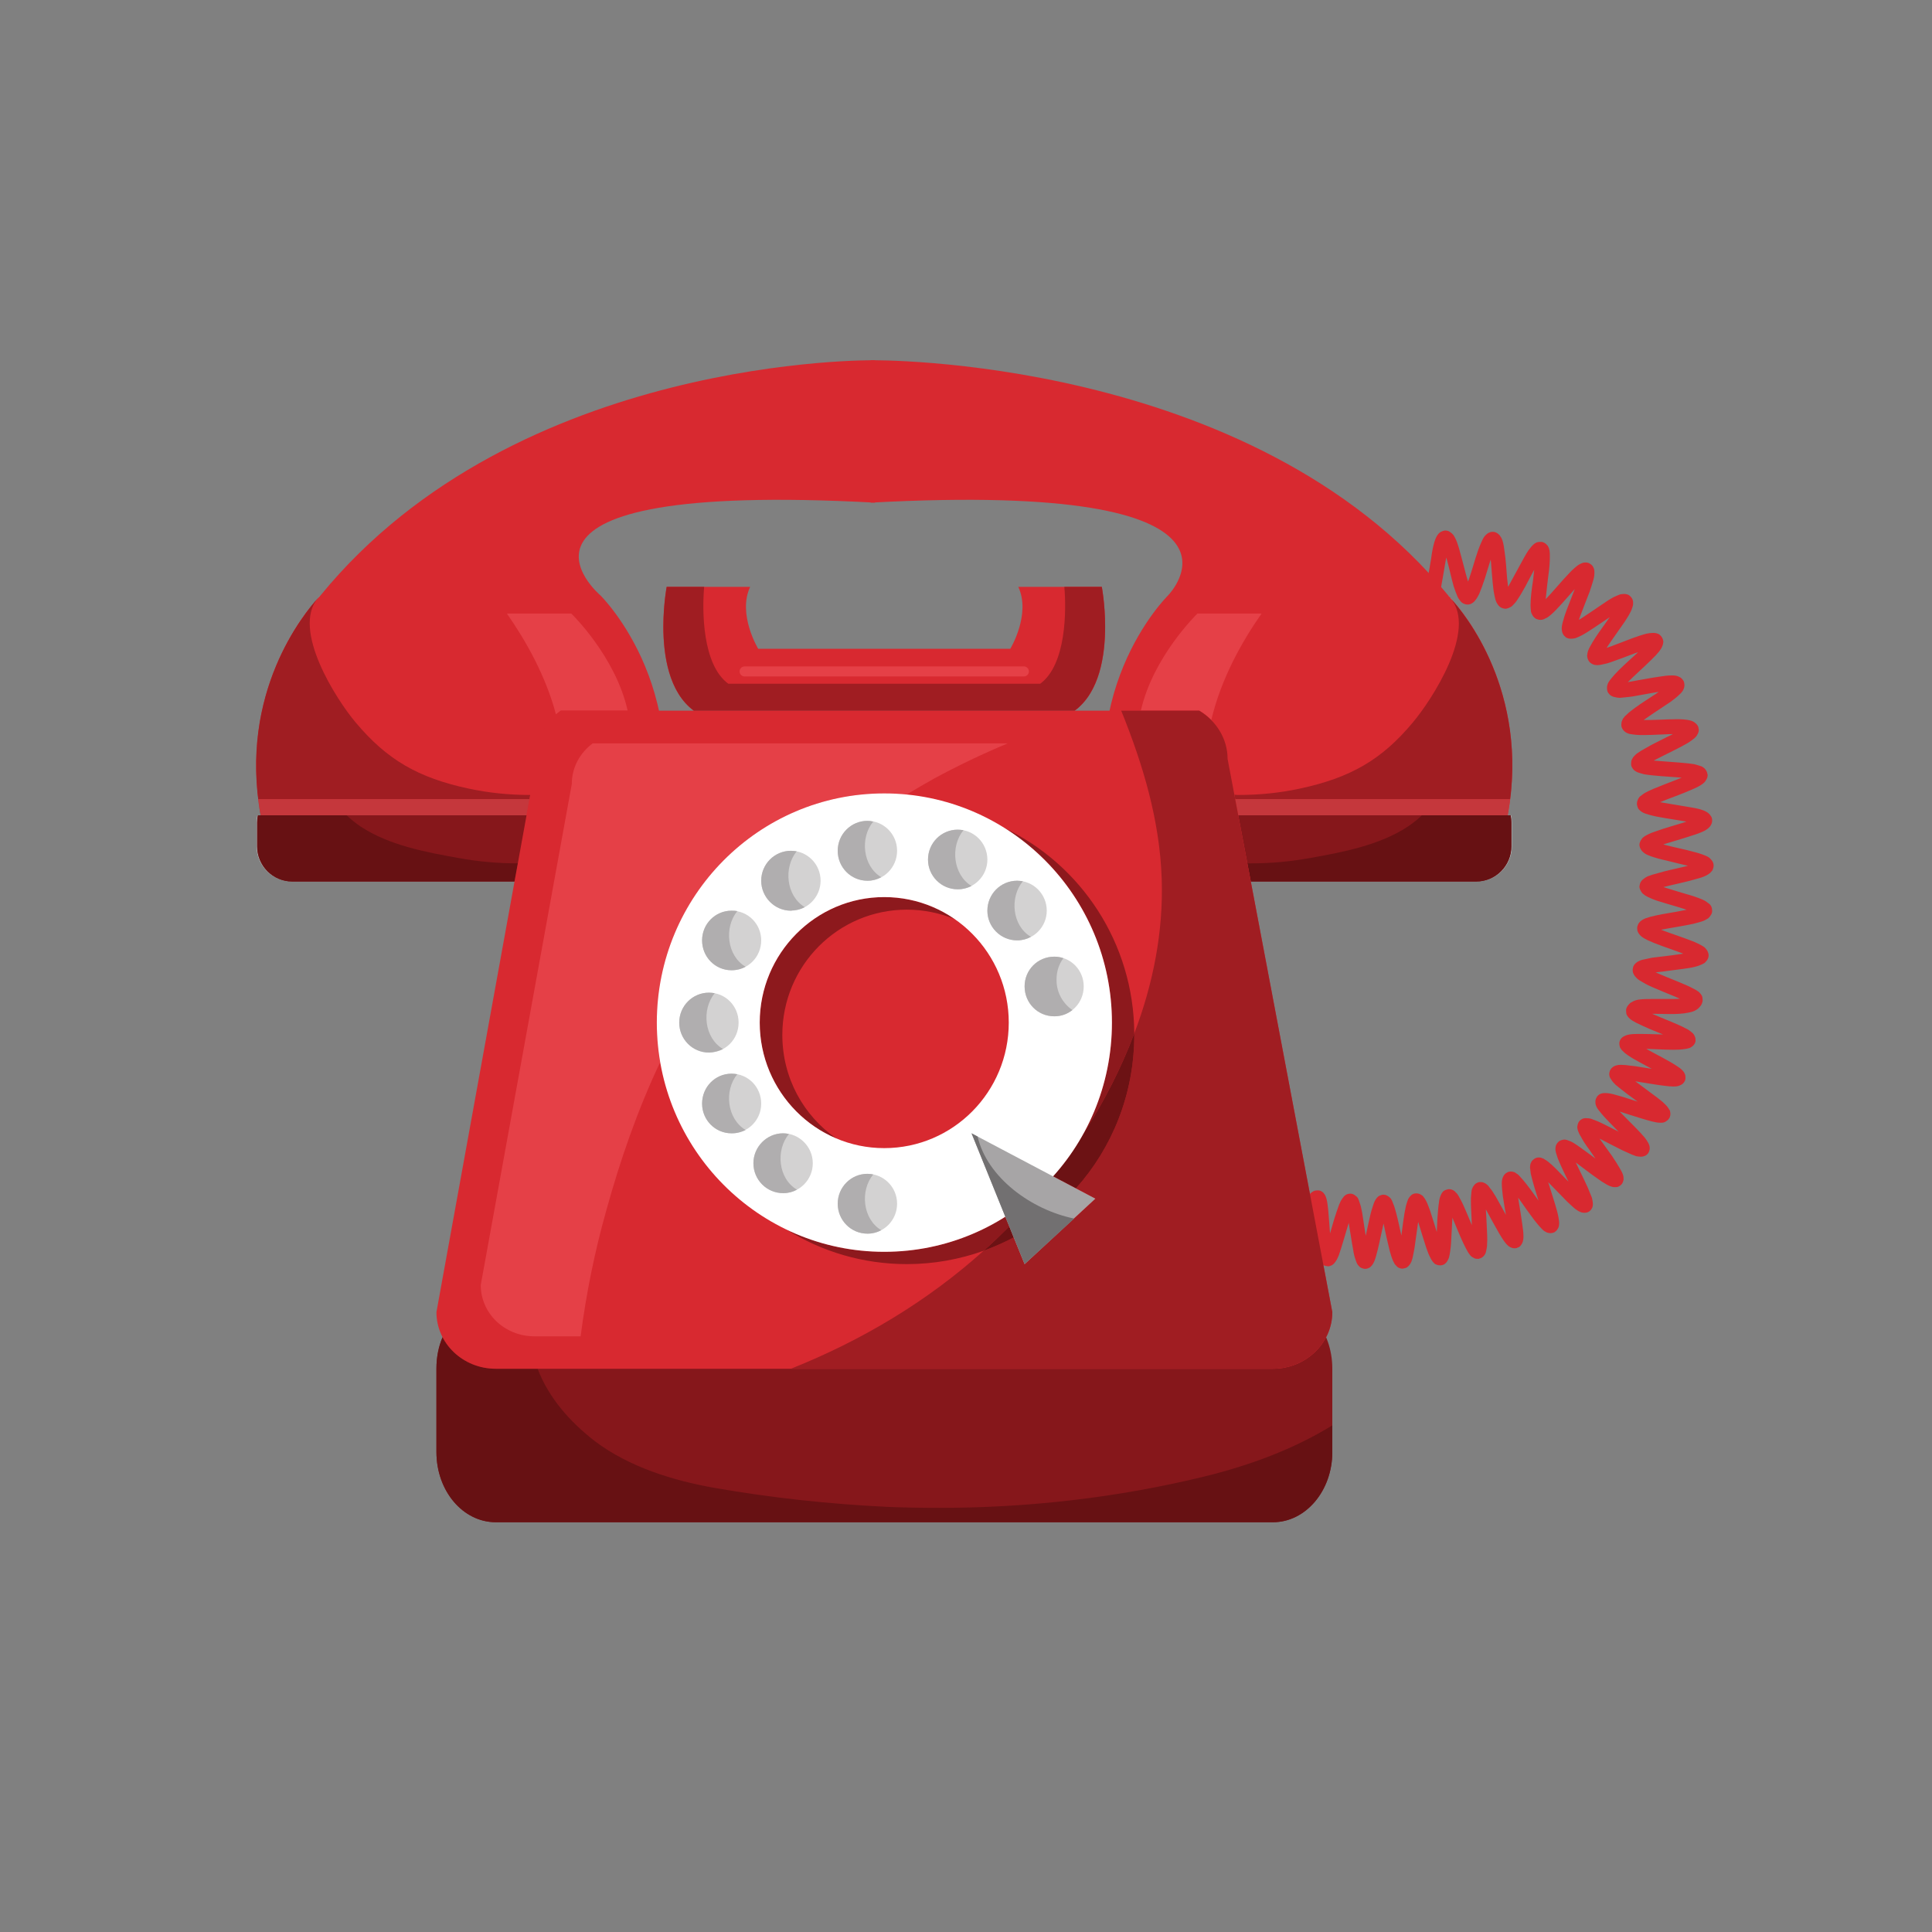
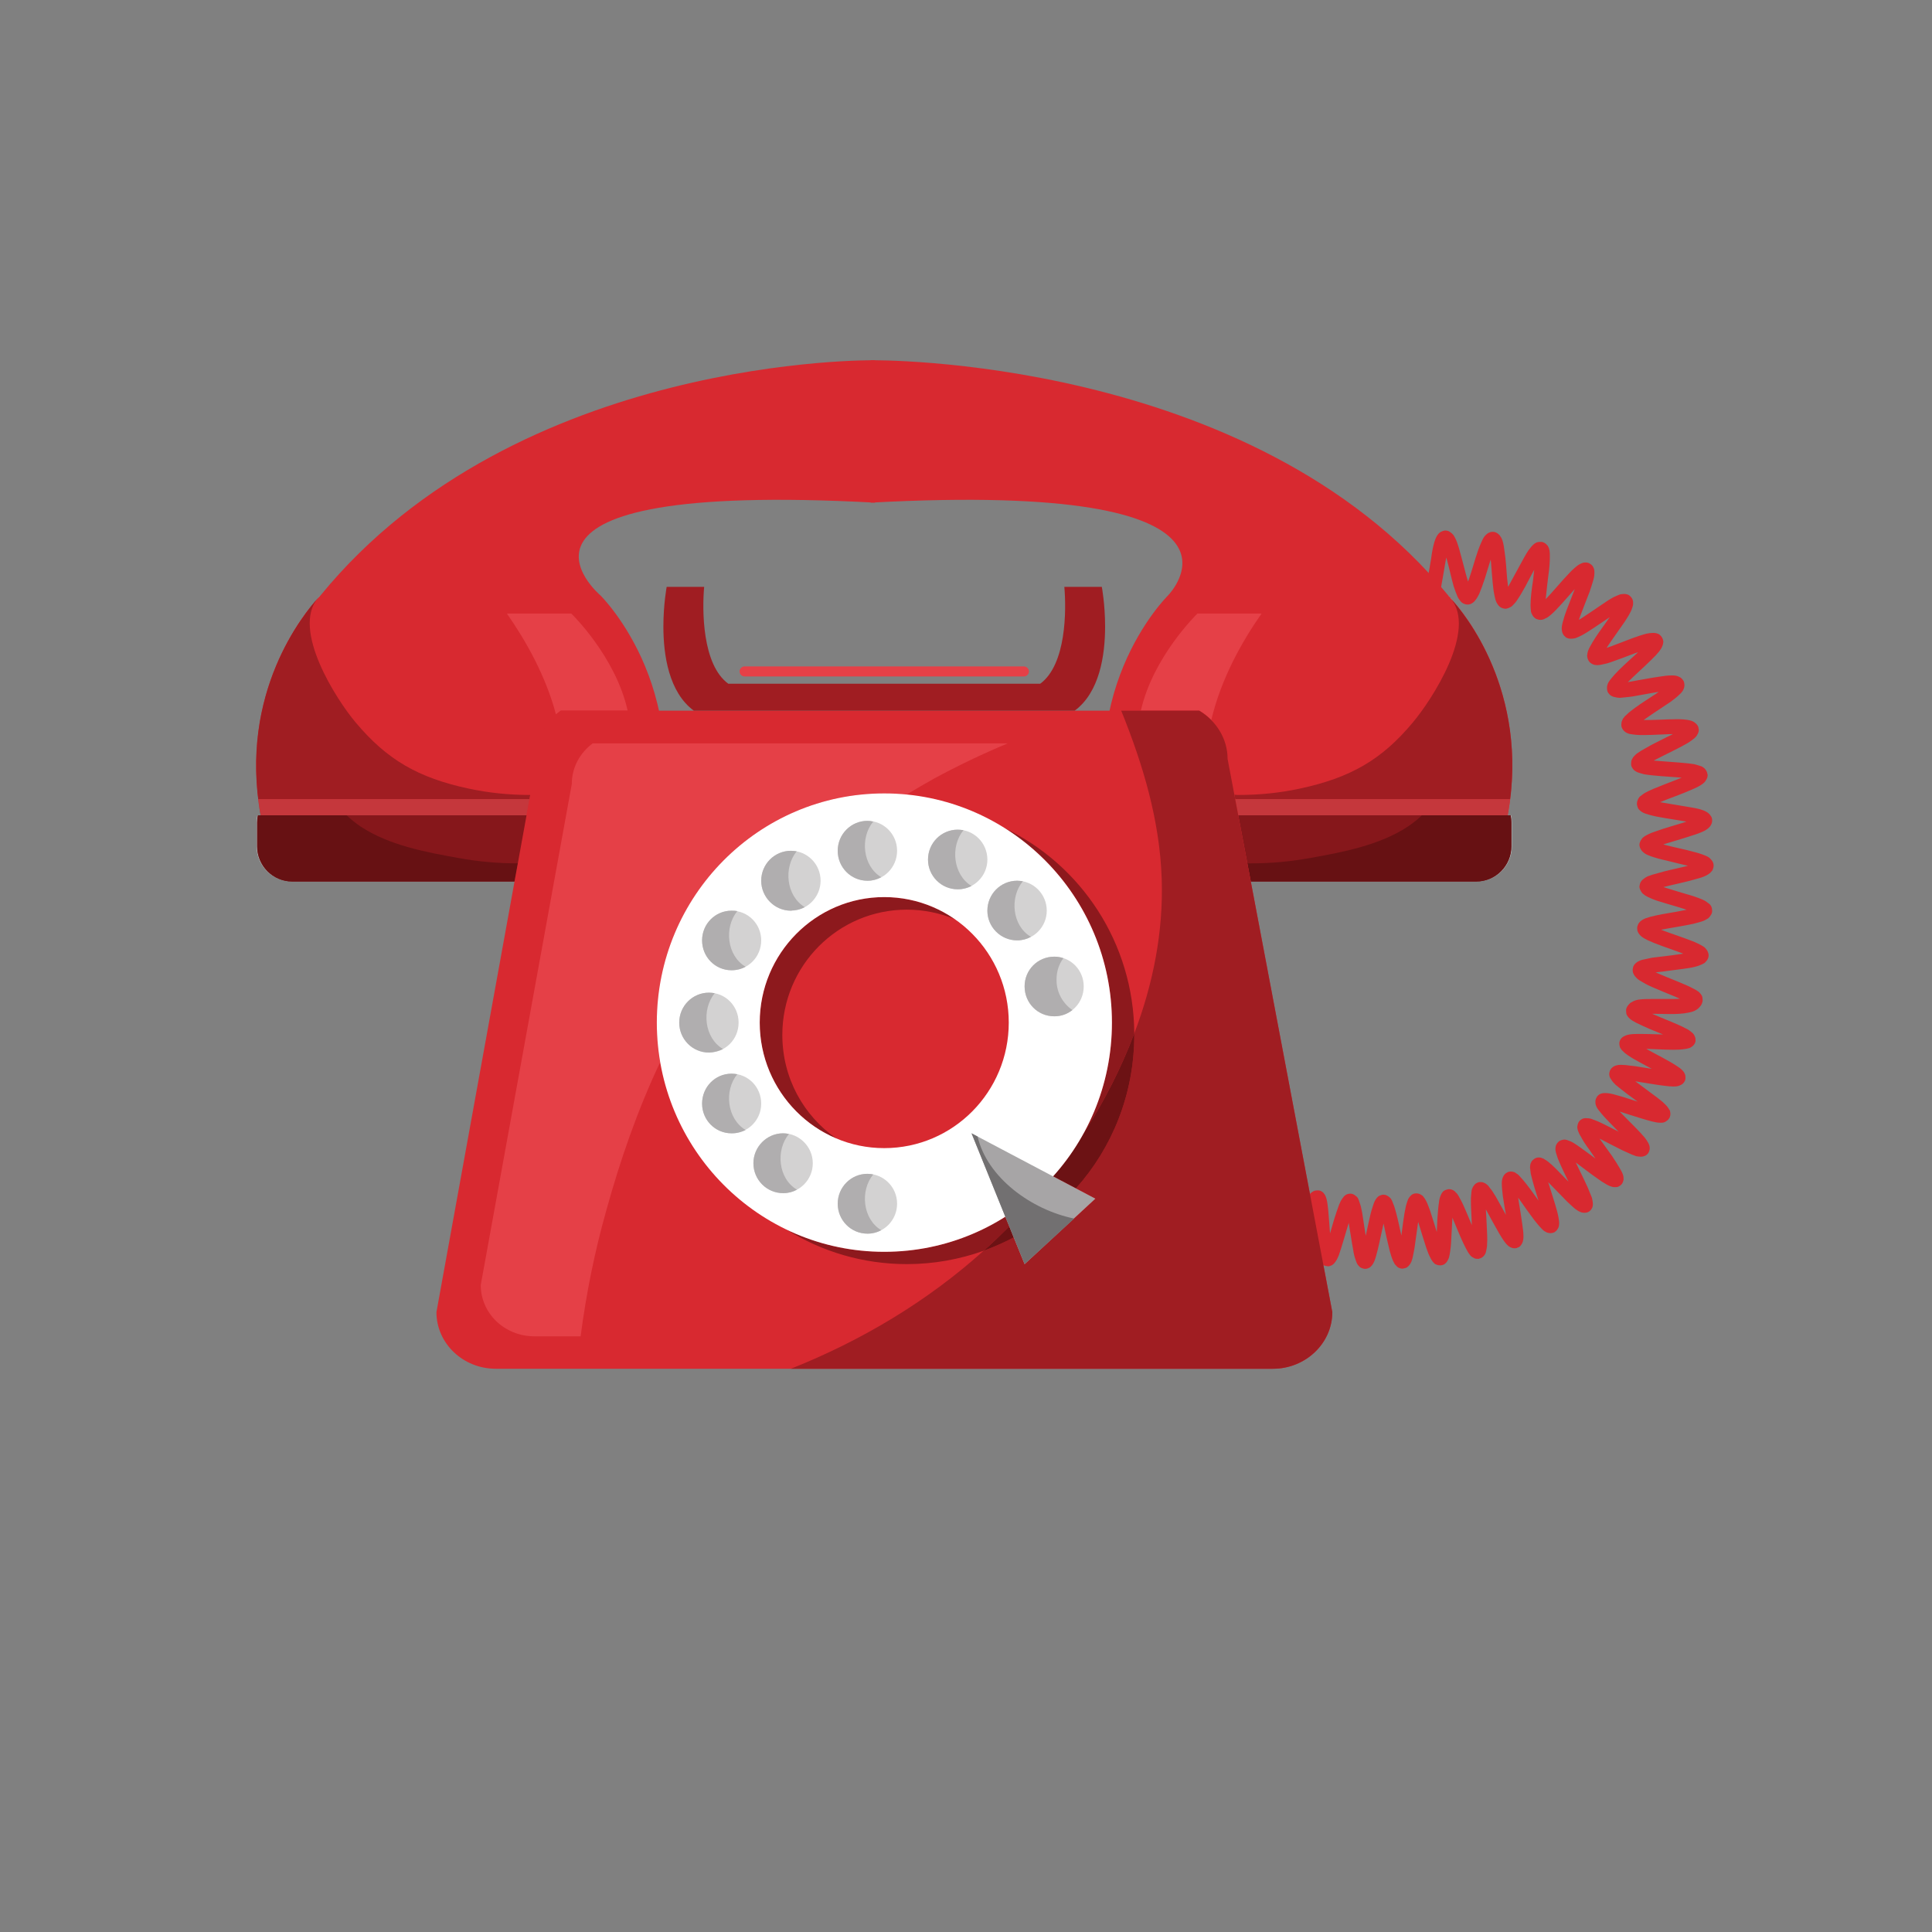
<svg xmlns="http://www.w3.org/2000/svg" width="40" zoomAndPan="magnify" viewBox="0 0 30 30" height="40" preserveAspectRatio="xMidYMid meet" version="1.0">
  <rect x="0" y="0" width="30" height="30" fill="#808080" stroke="none" />
  <defs>
    <clipPath id="d53ff65051">
      <path d="M 19 8 L 26.613 8 L 26.613 20 L 19 20 Z M 19 8 " clip-rule="nonzero" />
    </clipPath>
    <clipPath id="0ad51aeb3d">
      <path d="M 3.387 5.5 L 14 5.5 L 14 14 L 3.387 14 Z M 3.387 5.5 " clip-rule="nonzero" />
    </clipPath>
    <clipPath id="390b760edc">
      <path d="M 3.387 9 L 5 9 L 5 13 L 3.387 13 Z M 3.387 9 " clip-rule="nonzero" />
    </clipPath>
    <clipPath id="944c392830">
      <path d="M 3.387 9 L 9 9 L 9 13 L 3.387 13 Z M 3.387 9 " clip-rule="nonzero" />
    </clipPath>
    <clipPath id="42c96a7126">
      <path d="M 3.387 12 L 11 12 L 11 14 L 3.387 14 Z M 3.387 12 " clip-rule="nonzero" />
    </clipPath>
    <clipPath id="527c806ef7">
      <path d="M 3.387 12 L 8 12 L 8 14 L 3.387 14 Z M 3.387 12 " clip-rule="nonzero" />
    </clipPath>
    <clipPath id="08cface292">
      <path d="M 3.387 12 L 9 12 L 9 14 L 3.387 14 Z M 3.387 12 " clip-rule="nonzero" />
    </clipPath>
    <clipPath id="1a2f5622bc">
      <path d="M 13 5.5 L 24 5.5 L 24 14 L 13 14 Z M 13 5.5 " clip-rule="nonzero" />
    </clipPath>
    <clipPath id="7f6ee204d7">
-       <path d="M 6 20 L 21 20 L 21 23.648 L 6 23.648 Z M 6 20 " clip-rule="nonzero" />
-     </clipPath>
+       </clipPath>
  </defs>
  <g clip-path="url(#d53ff65051)">
    <path fill="#d82930" d="M 20.203 18.934 L 20.316 18.934 L 20.211 18.895 C 20.207 18.902 20.203 18.914 20.203 18.934 L 20.316 18.934 L 20.211 18.895 L 20.312 18.934 L 20.219 18.875 C 20.219 18.879 20.215 18.883 20.211 18.895 L 20.312 18.934 L 20.219 18.875 L 20.285 18.918 L 20.223 18.871 L 20.219 18.875 L 20.285 18.918 L 20.223 18.871 C 20.223 18.871 20.215 18.879 20.207 18.891 C 20.168 18.938 20.094 19.023 20.023 19.117 C 19.988 19.164 19.957 19.211 19.934 19.258 C 19.918 19.281 19.906 19.305 19.898 19.328 C 19.891 19.355 19.883 19.383 19.883 19.414 C 19.883 19.43 19.883 19.445 19.891 19.465 C 19.895 19.492 19.914 19.52 19.938 19.539 C 19.961 19.559 19.988 19.57 20.012 19.574 L 20.016 19.574 C 20.02 19.574 20.027 19.578 20.035 19.578 C 20.066 19.574 20.086 19.566 20.102 19.559 C 20.133 19.539 20.141 19.523 20.152 19.508 C 20.176 19.48 20.188 19.449 20.207 19.414 C 20.234 19.355 20.266 19.277 20.297 19.195 C 20.344 19.07 20.395 18.934 20.441 18.828 C 20.461 18.777 20.484 18.734 20.5 18.711 L 20.508 18.699 L 20.512 18.695 L 20.48 18.664 L 20.5 18.703 C 20.508 18.699 20.512 18.695 20.512 18.695 L 20.48 18.664 L 20.5 18.703 L 20.457 18.625 L 20.457 18.715 C 20.477 18.715 20.492 18.707 20.5 18.703 L 20.457 18.625 L 20.457 18.715 L 20.457 18.633 L 20.453 18.715 L 20.457 18.715 L 20.457 18.633 L 20.453 18.715 L 20.457 18.605 L 20.426 18.711 C 20.441 18.715 20.449 18.715 20.453 18.715 L 20.457 18.605 L 20.426 18.711 L 20.434 18.711 L 20.441 18.715 L 20.457 18.613 L 20.391 18.691 C 20.398 18.699 20.418 18.711 20.441 18.715 L 20.457 18.613 L 20.391 18.691 L 20.441 18.629 L 20.375 18.672 C 20.375 18.676 20.379 18.68 20.391 18.691 L 20.441 18.629 L 20.375 18.672 L 20.41 18.648 L 20.371 18.668 L 20.375 18.672 L 20.41 18.648 L 20.371 18.668 L 20.383 18.664 L 20.371 18.668 L 20.383 18.664 L 20.371 18.668 C 20.375 18.668 20.379 18.691 20.383 18.723 C 20.395 18.777 20.402 18.859 20.406 18.949 C 20.418 19.082 20.426 19.23 20.441 19.355 C 20.449 19.418 20.457 19.469 20.469 19.52 C 20.477 19.543 20.484 19.562 20.5 19.59 C 20.508 19.602 20.516 19.617 20.531 19.629 C 20.547 19.645 20.574 19.66 20.605 19.66 L 20.609 19.66 C 20.613 19.664 20.617 19.664 20.621 19.664 L 20.617 19.559 L 20.617 19.664 L 20.621 19.664 L 20.617 19.559 L 20.617 19.664 C 20.645 19.664 20.668 19.652 20.684 19.645 C 20.715 19.625 20.727 19.605 20.738 19.59 C 20.762 19.559 20.773 19.527 20.789 19.492 C 20.812 19.426 20.836 19.348 20.863 19.258 C 20.902 19.129 20.941 18.988 20.977 18.879 C 20.992 18.828 21.012 18.781 21.023 18.758 L 21.031 18.746 L 21.031 18.742 L 20.992 18.711 L 21.02 18.75 C 21.031 18.746 21.031 18.742 21.031 18.742 L 20.992 18.711 L 21.02 18.75 L 20.969 18.676 L 20.969 18.77 C 20.992 18.77 21.012 18.758 21.02 18.75 L 20.969 18.676 L 20.969 18.77 L 20.969 18.656 L 20.941 18.766 C 20.949 18.766 20.957 18.77 20.969 18.77 L 20.969 18.656 L 20.941 18.766 L 20.965 18.66 L 20.938 18.766 L 20.941 18.766 L 20.965 18.66 L 20.938 18.766 L 20.949 18.766 L 20.961 18.77 L 20.969 18.668 L 20.91 18.75 C 20.918 18.758 20.938 18.766 20.961 18.77 L 20.969 18.668 L 20.91 18.75 L 20.957 18.684 L 20.891 18.734 C 20.895 18.738 20.898 18.742 20.91 18.75 L 20.957 18.684 L 20.891 18.734 L 20.93 18.707 L 20.891 18.73 L 20.891 18.734 L 20.93 18.707 L 20.891 18.73 L 20.898 18.723 L 20.891 18.73 L 20.898 18.723 L 20.891 18.73 C 20.891 18.73 20.898 18.754 20.906 18.785 C 20.918 18.836 20.934 18.918 20.945 19.004 C 20.969 19.137 20.988 19.285 21.012 19.406 C 21.02 19.469 21.035 19.523 21.051 19.566 C 21.059 19.59 21.066 19.613 21.082 19.637 C 21.09 19.648 21.102 19.66 21.117 19.676 C 21.133 19.688 21.16 19.699 21.195 19.703 C 21.207 19.703 21.211 19.699 21.211 19.699 L 21.199 19.586 L 21.199 19.703 C 21.207 19.703 21.211 19.699 21.211 19.699 L 21.199 19.586 L 21.199 19.703 C 21.227 19.703 21.25 19.691 21.266 19.684 C 21.297 19.66 21.309 19.641 21.32 19.625 C 21.34 19.59 21.352 19.559 21.363 19.52 C 21.383 19.453 21.402 19.371 21.422 19.281 C 21.453 19.148 21.48 19.004 21.508 18.895 C 21.523 18.84 21.535 18.793 21.547 18.77 L 21.555 18.754 L 21.508 18.723 L 21.543 18.766 C 21.551 18.758 21.555 18.754 21.555 18.754 L 21.508 18.723 L 21.543 18.766 L 21.484 18.688 L 21.484 18.785 C 21.512 18.785 21.535 18.773 21.543 18.766 L 21.484 18.688 L 21.484 18.785 L 21.484 18.684 L 21.43 18.77 C 21.441 18.777 21.461 18.785 21.484 18.785 L 21.484 18.684 L 21.43 18.77 L 21.473 18.703 L 21.414 18.754 C 21.414 18.758 21.422 18.766 21.43 18.77 L 21.473 18.703 L 21.414 18.754 L 21.445 18.727 L 21.41 18.754 L 21.414 18.754 L 21.445 18.727 L 21.41 18.754 L 21.422 18.746 L 21.41 18.75 L 21.41 18.754 L 21.422 18.746 L 21.41 18.75 C 21.41 18.754 21.422 18.773 21.43 18.805 C 21.449 18.855 21.469 18.934 21.488 19.02 C 21.516 19.152 21.547 19.297 21.578 19.418 C 21.594 19.477 21.609 19.527 21.629 19.574 C 21.641 19.594 21.648 19.617 21.664 19.637 C 21.676 19.648 21.684 19.66 21.703 19.676 C 21.719 19.688 21.746 19.699 21.777 19.699 L 21.777 19.586 L 21.77 19.699 L 21.777 19.699 L 21.777 19.586 L 21.77 19.699 L 21.777 19.582 L 21.746 19.691 C 21.754 19.695 21.762 19.699 21.77 19.699 L 21.777 19.582 L 21.746 19.691 L 21.762 19.699 L 21.785 19.699 C 21.812 19.695 21.836 19.688 21.852 19.676 C 21.867 19.664 21.879 19.652 21.887 19.641 C 21.902 19.621 21.91 19.605 21.918 19.586 C 21.93 19.555 21.938 19.52 21.945 19.48 C 21.961 19.41 21.973 19.328 21.984 19.238 C 22.004 19.105 22.02 18.965 22.039 18.859 C 22.051 18.805 22.059 18.762 22.066 18.738 L 22.07 18.727 L 22.074 18.723 L 22.023 18.695 L 22.062 18.738 C 22.07 18.73 22.07 18.723 22.074 18.723 L 22.023 18.695 L 22.062 18.738 L 21.996 18.668 L 22.004 18.762 C 22.031 18.758 22.051 18.746 22.062 18.738 L 21.996 18.668 L 22.004 18.762 L 22.008 18.762 L 21.996 18.652 L 21.996 18.762 C 22.004 18.762 22.008 18.762 22.008 18.762 L 21.996 18.652 L 21.996 18.762 L 21.996 18.664 L 21.949 18.75 C 21.957 18.754 21.977 18.762 21.996 18.762 L 21.996 18.664 L 21.949 18.75 L 21.984 18.684 L 21.93 18.738 C 21.934 18.738 21.938 18.746 21.949 18.75 L 21.984 18.684 L 21.93 18.738 L 21.957 18.711 L 21.93 18.734 L 21.93 18.738 L 21.957 18.711 L 21.93 18.734 L 21.938 18.727 L 21.93 18.734 L 21.938 18.727 L 21.93 18.734 C 21.93 18.734 21.941 18.754 21.953 18.781 C 21.973 18.832 22 18.906 22.027 18.992 C 22.066 19.117 22.109 19.262 22.148 19.379 C 22.168 19.438 22.188 19.488 22.211 19.531 C 22.223 19.555 22.234 19.574 22.25 19.594 C 22.258 19.605 22.27 19.617 22.285 19.629 C 22.305 19.637 22.328 19.648 22.359 19.648 L 22.367 19.648 L 22.363 19.543 L 22.355 19.648 C 22.359 19.648 22.363 19.648 22.367 19.648 L 22.363 19.543 L 22.355 19.648 L 22.375 19.648 C 22.402 19.645 22.43 19.633 22.441 19.621 C 22.457 19.605 22.469 19.594 22.473 19.582 C 22.488 19.562 22.492 19.543 22.5 19.527 C 22.508 19.492 22.516 19.457 22.52 19.418 C 22.531 19.348 22.535 19.262 22.539 19.172 C 22.547 19.039 22.551 18.898 22.562 18.789 C 22.566 18.734 22.574 18.691 22.578 18.668 L 22.582 18.652 L 22.531 18.629 L 22.574 18.668 C 22.582 18.656 22.582 18.652 22.582 18.652 L 22.531 18.629 L 22.574 18.668 L 22.5 18.602 L 22.52 18.695 C 22.547 18.691 22.566 18.676 22.574 18.668 L 22.5 18.602 L 22.52 18.695 L 22.523 18.695 L 22.5 18.594 L 22.5 18.699 C 22.508 18.699 22.516 18.695 22.523 18.695 L 22.5 18.594 L 22.5 18.699 L 22.5 18.602 L 22.457 18.688 C 22.465 18.691 22.48 18.699 22.5 18.699 L 22.5 18.602 L 22.457 18.688 L 22.488 18.625 L 22.441 18.68 C 22.445 18.68 22.449 18.684 22.457 18.688 L 22.488 18.625 L 22.441 18.68 L 22.461 18.656 L 22.441 18.676 L 22.441 18.68 L 22.461 18.656 L 22.441 18.676 C 22.445 18.68 22.457 18.699 22.473 18.727 C 22.5 18.777 22.531 18.852 22.562 18.93 C 22.613 19.051 22.668 19.188 22.719 19.297 C 22.746 19.352 22.77 19.402 22.793 19.441 C 22.805 19.461 22.82 19.48 22.836 19.5 C 22.848 19.508 22.855 19.52 22.875 19.527 C 22.891 19.539 22.91 19.547 22.941 19.547 C 22.949 19.547 22.957 19.547 22.961 19.547 L 22.965 19.547 L 22.969 19.543 C 23 19.539 23.023 19.52 23.039 19.504 C 23.062 19.477 23.07 19.457 23.074 19.438 C 23.082 19.406 23.086 19.379 23.09 19.352 C 23.09 19.32 23.094 19.289 23.094 19.254 C 23.094 19.164 23.086 19.055 23.082 18.945 C 23.074 18.84 23.07 18.734 23.07 18.652 C 23.07 18.605 23.074 18.562 23.078 18.543 L 23.078 18.531 L 23.031 18.516 L 23.07 18.547 C 23.078 18.535 23.078 18.531 23.078 18.531 L 23.031 18.516 L 23.07 18.547 L 22.996 18.496 L 23.055 18.566 C 23.062 18.559 23.066 18.551 23.07 18.547 L 22.996 18.496 L 23.055 18.566 L 22.992 18.488 L 23.02 18.582 C 23.031 18.578 23.043 18.57 23.055 18.566 L 22.992 18.488 L 23.02 18.582 L 22.992 18.484 L 22.992 18.586 C 23.004 18.586 23.012 18.586 23.02 18.582 L 22.992 18.484 L 22.992 18.586 L 22.992 18.492 L 22.953 18.578 C 22.961 18.582 22.973 18.586 22.992 18.586 L 22.992 18.492 L 22.953 18.578 L 22.977 18.523 L 22.941 18.57 C 22.941 18.574 22.945 18.574 22.953 18.578 L 22.977 18.523 L 22.941 18.57 C 22.945 18.578 22.961 18.594 22.98 18.621 C 23.008 18.668 23.051 18.734 23.09 18.812 C 23.152 18.926 23.223 19.055 23.281 19.156 C 23.312 19.207 23.34 19.254 23.371 19.293 C 23.383 19.309 23.398 19.328 23.418 19.344 C 23.426 19.352 23.438 19.359 23.453 19.367 C 23.469 19.375 23.488 19.383 23.516 19.383 C 23.527 19.383 23.539 19.383 23.555 19.379 L 23.559 19.375 C 23.594 19.367 23.613 19.344 23.625 19.324 C 23.645 19.293 23.648 19.273 23.652 19.254 C 23.656 19.234 23.656 19.215 23.656 19.195 C 23.656 19.141 23.648 19.074 23.637 19.004 C 23.621 18.895 23.602 18.766 23.582 18.652 C 23.574 18.594 23.566 18.539 23.559 18.492 C 23.555 18.445 23.551 18.406 23.551 18.379 C 23.551 18.375 23.551 18.367 23.551 18.363 L 23.551 18.359 L 23.5 18.348 L 23.547 18.375 C 23.551 18.363 23.551 18.359 23.551 18.359 L 23.5 18.348 L 23.547 18.375 L 23.465 18.332 L 23.531 18.395 C 23.539 18.387 23.543 18.379 23.547 18.375 L 23.465 18.332 L 23.531 18.395 L 23.461 18.324 L 23.496 18.418 C 23.512 18.41 23.523 18.402 23.531 18.395 L 23.461 18.324 L 23.496 18.418 L 23.5 18.414 L 23.461 18.324 L 23.461 18.426 C 23.473 18.426 23.484 18.422 23.5 18.414 L 23.461 18.324 L 23.461 18.426 L 23.461 18.336 L 23.43 18.418 C 23.434 18.422 23.445 18.426 23.461 18.426 L 23.461 18.336 L 23.43 18.418 L 23.445 18.371 L 23.418 18.414 L 23.43 18.418 L 23.445 18.371 L 23.418 18.414 C 23.422 18.418 23.441 18.434 23.461 18.453 C 23.496 18.496 23.543 18.555 23.594 18.625 C 23.668 18.73 23.75 18.848 23.824 18.945 C 23.863 18.992 23.895 19.035 23.93 19.07 C 23.945 19.086 23.961 19.102 23.98 19.117 C 23.992 19.121 24.004 19.129 24.016 19.137 C 24.031 19.141 24.051 19.148 24.074 19.148 C 24.094 19.148 24.113 19.145 24.129 19.137 L 24.133 19.137 C 24.152 19.125 24.172 19.109 24.18 19.094 C 24.195 19.074 24.203 19.055 24.207 19.035 C 24.207 19.02 24.211 19.008 24.211 18.996 C 24.211 18.961 24.203 18.93 24.199 18.898 C 24.188 18.836 24.168 18.77 24.145 18.691 C 24.113 18.582 24.07 18.457 24.039 18.352 C 24.023 18.297 24.012 18.246 24.004 18.207 C 23.992 18.168 23.988 18.137 23.988 18.129 L 23.938 18.125 L 23.984 18.141 C 23.992 18.133 23.988 18.129 23.988 18.129 L 23.938 18.125 L 23.984 18.141 L 23.902 18.113 L 23.973 18.164 C 23.98 18.156 23.984 18.148 23.984 18.141 L 23.902 18.113 L 23.973 18.164 L 23.895 18.105 L 23.945 18.191 C 23.957 18.184 23.969 18.176 23.973 18.164 L 23.895 18.105 L 23.945 18.191 L 23.895 18.105 L 23.895 18.207 C 23.906 18.207 23.93 18.203 23.945 18.191 L 23.895 18.105 L 23.895 18.207 L 23.895 18.125 L 23.871 18.203 C 23.875 18.203 23.883 18.207 23.895 18.207 L 23.895 18.125 L 23.871 18.203 L 23.883 18.172 L 23.867 18.199 L 23.871 18.203 L 23.883 18.172 L 23.867 18.199 C 23.867 18.199 23.887 18.211 23.91 18.23 C 23.949 18.266 24.004 18.316 24.062 18.379 C 24.152 18.469 24.25 18.574 24.336 18.66 C 24.379 18.703 24.422 18.738 24.457 18.77 C 24.477 18.785 24.496 18.797 24.516 18.809 C 24.527 18.812 24.539 18.82 24.551 18.824 C 24.562 18.828 24.582 18.832 24.602 18.832 C 24.625 18.832 24.652 18.828 24.676 18.812 L 24.68 18.809 C 24.703 18.793 24.719 18.766 24.727 18.746 C 24.734 18.723 24.734 18.707 24.734 18.691 C 24.734 18.672 24.73 18.656 24.727 18.637 C 24.723 18.605 24.711 18.574 24.695 18.539 C 24.652 18.422 24.57 18.262 24.5 18.117 C 24.465 18.047 24.434 17.98 24.414 17.926 C 24.402 17.898 24.395 17.875 24.391 17.859 C 24.387 17.852 24.387 17.844 24.383 17.84 L 24.383 17.836 L 24.363 17.84 L 24.383 17.84 L 24.383 17.836 L 24.363 17.84 L 24.383 17.84 L 24.312 17.84 L 24.379 17.859 C 24.383 17.848 24.383 17.84 24.383 17.84 L 24.312 17.84 L 24.379 17.859 L 24.285 17.828 L 24.348 17.906 C 24.367 17.891 24.375 17.871 24.379 17.859 L 24.285 17.828 L 24.348 17.906 L 24.352 17.906 L 24.285 17.828 L 24.312 17.926 C 24.324 17.922 24.34 17.914 24.352 17.906 L 24.285 17.828 L 24.312 17.926 L 24.289 17.84 L 24.289 17.93 C 24.293 17.93 24.305 17.93 24.312 17.926 L 24.289 17.84 L 24.289 17.93 L 24.289 17.867 L 24.277 17.926 C 24.277 17.926 24.281 17.93 24.289 17.93 L 24.289 17.867 L 24.277 17.926 L 24.281 17.91 L 24.273 17.926 L 24.277 17.926 L 24.281 17.91 L 24.273 17.926 C 24.273 17.926 24.293 17.934 24.316 17.949 C 24.359 17.977 24.422 18.016 24.488 18.066 C 24.59 18.141 24.699 18.227 24.801 18.297 C 24.848 18.332 24.895 18.363 24.938 18.387 C 24.957 18.398 24.977 18.41 25 18.418 C 25.02 18.426 25.043 18.434 25.078 18.434 C 25.09 18.434 25.105 18.434 25.121 18.43 C 25.137 18.422 25.156 18.414 25.172 18.398 C 25.188 18.383 25.199 18.363 25.203 18.344 C 25.211 18.328 25.211 18.312 25.211 18.301 C 25.211 18.273 25.207 18.254 25.199 18.234 C 25.188 18.203 25.172 18.176 25.152 18.141 C 25.121 18.086 25.078 18.02 25.031 17.949 C 24.957 17.848 24.875 17.734 24.812 17.645 C 24.781 17.598 24.758 17.555 24.742 17.523 C 24.73 17.508 24.727 17.496 24.723 17.492 L 24.723 17.484 L 24.676 17.5 L 24.723 17.5 C 24.723 17.488 24.723 17.484 24.723 17.484 L 24.676 17.5 L 24.723 17.5 L 24.637 17.5 L 24.719 17.523 C 24.723 17.512 24.723 17.504 24.723 17.5 L 24.637 17.5 L 24.719 17.523 L 24.625 17.496 L 24.699 17.562 C 24.711 17.547 24.715 17.535 24.719 17.523 L 24.625 17.496 L 24.699 17.562 L 24.699 17.559 L 24.625 17.496 L 24.656 17.59 C 24.668 17.586 24.684 17.578 24.699 17.559 L 24.625 17.496 L 24.656 17.59 L 24.633 17.516 L 24.633 17.594 C 24.637 17.594 24.645 17.594 24.656 17.59 L 24.633 17.516 L 24.633 17.594 L 24.633 17.555 L 24.629 17.594 L 24.633 17.594 L 24.633 17.555 L 24.629 17.594 L 24.629 17.59 L 24.629 17.594 L 24.629 17.59 L 24.629 17.594 C 24.633 17.594 24.652 17.598 24.676 17.609 C 24.723 17.625 24.789 17.656 24.859 17.691 C 24.965 17.746 25.086 17.809 25.195 17.863 C 25.246 17.887 25.297 17.91 25.344 17.93 C 25.363 17.938 25.387 17.945 25.406 17.953 C 25.43 17.957 25.449 17.961 25.477 17.961 C 25.492 17.961 25.508 17.961 25.527 17.953 C 25.547 17.949 25.574 17.934 25.594 17.906 C 25.609 17.879 25.617 17.852 25.617 17.828 C 25.617 17.793 25.605 17.773 25.598 17.754 C 25.582 17.723 25.562 17.695 25.539 17.664 C 25.496 17.613 25.441 17.555 25.379 17.492 C 25.289 17.402 25.188 17.301 25.109 17.219 C 25.07 17.176 25.039 17.141 25.02 17.113 C 25.008 17.098 25 17.09 25 17.086 L 25 17.082 L 24.941 17.109 L 25.004 17.109 C 25 17.09 24.996 17.082 25 17.082 L 24.941 17.109 L 25.004 17.109 L 24.902 17.109 L 24.988 17.16 C 25 17.141 25.004 17.121 25.004 17.109 L 24.902 17.109 L 24.988 17.16 L 24.902 17.105 L 24.957 17.191 C 24.969 17.184 24.98 17.172 24.988 17.16 L 24.902 17.105 L 24.957 17.191 L 24.914 17.121 L 24.93 17.203 C 24.934 17.203 24.945 17.199 24.957 17.191 L 24.914 17.121 L 24.93 17.203 L 24.922 17.16 L 24.926 17.203 L 24.93 17.203 L 24.922 17.16 L 24.926 17.203 C 24.93 17.203 24.949 17.207 24.973 17.211 C 25.02 17.223 25.082 17.238 25.156 17.262 C 25.262 17.297 25.387 17.336 25.5 17.371 C 25.555 17.387 25.605 17.402 25.652 17.414 C 25.699 17.426 25.742 17.434 25.785 17.434 C 25.801 17.434 25.82 17.434 25.844 17.426 C 25.855 17.422 25.871 17.414 25.883 17.402 C 25.898 17.395 25.914 17.375 25.926 17.355 C 25.934 17.336 25.938 17.316 25.938 17.297 C 25.938 17.277 25.934 17.258 25.93 17.246 C 25.918 17.223 25.906 17.207 25.895 17.191 C 25.875 17.164 25.848 17.141 25.82 17.113 C 25.77 17.07 25.703 17.02 25.633 16.969 C 25.531 16.891 25.414 16.809 25.328 16.742 C 25.285 16.707 25.25 16.68 25.227 16.656 C 25.219 16.648 25.211 16.637 25.211 16.637 L 25.172 16.66 L 25.215 16.645 L 25.211 16.637 L 25.172 16.66 L 25.215 16.645 L 25.133 16.676 L 25.219 16.676 C 25.219 16.66 25.215 16.652 25.215 16.645 L 25.133 16.676 L 25.219 16.676 L 25.121 16.676 L 25.211 16.715 C 25.219 16.699 25.219 16.688 25.219 16.676 L 25.121 16.676 L 25.211 16.715 L 25.121 16.676 L 25.172 16.762 C 25.184 16.754 25.199 16.738 25.211 16.715 L 25.121 16.676 L 25.172 16.762 L 25.137 16.699 L 25.156 16.77 C 25.16 16.766 25.164 16.766 25.172 16.762 L 25.137 16.699 L 25.156 16.77 L 25.148 16.746 L 25.152 16.77 L 25.156 16.77 L 25.148 16.746 L 25.152 16.77 C 25.156 16.77 25.164 16.766 25.176 16.77 C 25.207 16.766 25.266 16.773 25.336 16.781 C 25.438 16.797 25.559 16.816 25.676 16.836 C 25.734 16.844 25.789 16.855 25.84 16.859 C 25.895 16.867 25.941 16.871 25.98 16.871 C 26.008 16.871 26.031 16.871 26.062 16.863 C 26.074 16.859 26.094 16.852 26.113 16.84 C 26.133 16.828 26.156 16.805 26.168 16.77 C 26.172 16.758 26.172 16.742 26.172 16.73 C 26.172 16.707 26.168 16.688 26.16 16.672 C 26.148 16.645 26.133 16.629 26.121 16.617 C 26.094 16.59 26.066 16.57 26.035 16.551 C 25.977 16.512 25.906 16.473 25.828 16.43 C 25.711 16.367 25.586 16.301 25.488 16.246 C 25.441 16.215 25.402 16.191 25.379 16.172 C 25.367 16.164 25.359 16.156 25.359 16.156 L 25.324 16.188 L 25.367 16.168 C 25.363 16.16 25.359 16.156 25.359 16.156 L 25.324 16.188 L 25.367 16.168 L 25.285 16.207 L 25.375 16.207 C 25.375 16.188 25.371 16.176 25.367 16.168 L 25.285 16.207 L 25.375 16.207 L 25.273 16.207 L 25.371 16.238 C 25.375 16.227 25.375 16.215 25.375 16.207 L 25.273 16.207 L 25.371 16.238 L 25.371 16.234 L 25.277 16.211 L 25.34 16.285 C 25.352 16.277 25.367 16.262 25.371 16.234 L 25.277 16.211 L 25.34 16.285 L 25.297 16.23 L 25.324 16.297 C 25.328 16.293 25.332 16.293 25.34 16.285 L 25.297 16.23 L 25.324 16.297 L 25.312 16.273 L 25.32 16.297 L 25.324 16.297 L 25.312 16.273 L 25.32 16.297 L 25.324 16.297 C 25.332 16.293 25.352 16.289 25.379 16.289 C 25.406 16.289 25.438 16.285 25.473 16.285 C 25.621 16.285 25.828 16.301 25.988 16.301 C 26.055 16.301 26.113 16.297 26.164 16.289 C 26.188 16.285 26.211 16.281 26.238 16.273 C 26.25 16.266 26.266 16.258 26.285 16.242 C 26.301 16.23 26.32 16.203 26.328 16.172 L 26.328 16.168 C 26.328 16.16 26.328 16.152 26.328 16.145 C 26.328 16.117 26.32 16.098 26.312 16.082 C 26.297 16.051 26.281 16.039 26.266 16.027 C 26.238 16.004 26.211 15.984 26.176 15.969 C 26.113 15.934 26.035 15.902 25.953 15.867 C 25.832 15.816 25.695 15.762 25.594 15.715 C 25.543 15.691 25.5 15.668 25.477 15.652 L 25.461 15.645 L 25.457 15.641 L 25.445 15.656 L 25.461 15.645 L 25.457 15.641 L 25.445 15.656 L 25.461 15.645 L 25.41 15.688 L 25.469 15.656 C 25.465 15.648 25.461 15.645 25.461 15.645 L 25.41 15.688 L 25.469 15.656 L 25.383 15.699 L 25.48 15.699 C 25.48 15.68 25.473 15.668 25.469 15.656 L 25.383 15.699 L 25.48 15.699 L 25.375 15.699 L 25.477 15.719 C 25.48 15.711 25.48 15.707 25.48 15.699 L 25.375 15.699 L 25.477 15.719 L 25.41 15.707 L 25.461 15.75 C 25.469 15.742 25.477 15.73 25.477 15.719 L 25.41 15.707 L 25.461 15.75 L 25.426 15.723 L 25.453 15.762 C 25.453 15.762 25.457 15.758 25.461 15.75 L 25.426 15.723 L 25.453 15.762 L 25.445 15.75 L 25.453 15.762 L 25.445 15.75 L 25.453 15.762 C 25.457 15.758 25.488 15.75 25.527 15.746 C 25.566 15.742 25.613 15.742 25.668 15.742 C 25.754 15.742 25.848 15.746 25.938 15.746 C 26.039 15.746 26.137 15.742 26.223 15.723 C 26.266 15.715 26.309 15.703 26.348 15.676 C 26.367 15.664 26.387 15.645 26.402 15.625 C 26.422 15.602 26.434 15.57 26.438 15.543 C 26.438 15.535 26.438 15.527 26.438 15.523 C 26.438 15.496 26.434 15.477 26.426 15.461 C 26.41 15.43 26.391 15.418 26.379 15.402 C 26.348 15.379 26.32 15.363 26.281 15.344 C 26.223 15.312 26.145 15.281 26.062 15.246 C 25.938 15.195 25.801 15.141 25.699 15.094 C 25.648 15.07 25.609 15.047 25.586 15.031 L 25.57 15.016 L 25.559 15.027 L 25.57 15.02 L 25.57 15.016 L 25.559 15.027 L 25.57 15.02 L 25.523 15.051 L 25.578 15.031 C 25.574 15.023 25.57 15.02 25.57 15.02 L 25.523 15.051 L 25.578 15.031 L 25.5 15.062 L 25.582 15.062 C 25.582 15.047 25.578 15.039 25.578 15.031 L 25.5 15.062 L 25.582 15.062 L 25.492 15.062 L 25.582 15.074 L 25.582 15.062 L 25.492 15.062 L 25.582 15.074 L 25.488 15.059 L 25.566 15.117 C 25.57 15.105 25.578 15.09 25.582 15.074 L 25.488 15.059 L 25.566 15.117 L 25.504 15.07 L 25.551 15.133 C 25.555 15.129 25.559 15.125 25.566 15.117 L 25.504 15.07 L 25.551 15.133 L 25.523 15.098 L 25.547 15.133 L 25.551 15.133 L 25.523 15.098 L 25.547 15.133 L 25.539 15.125 L 25.547 15.137 L 25.547 15.133 L 25.539 15.125 L 25.547 15.137 C 25.547 15.133 25.57 15.125 25.602 15.117 C 25.652 15.105 25.734 15.094 25.82 15.086 C 25.957 15.066 26.105 15.051 26.23 15.031 C 26.293 15.02 26.348 15.008 26.395 14.988 C 26.418 14.98 26.441 14.969 26.469 14.953 C 26.48 14.941 26.492 14.93 26.504 14.914 C 26.516 14.898 26.527 14.875 26.531 14.848 L 26.531 14.832 C 26.531 14.809 26.523 14.789 26.516 14.773 C 26.5 14.742 26.484 14.727 26.469 14.711 C 26.438 14.688 26.406 14.672 26.367 14.652 C 26.305 14.621 26.227 14.594 26.141 14.562 C 26.012 14.516 25.871 14.469 25.766 14.426 C 25.715 14.406 25.672 14.387 25.648 14.371 L 25.637 14.363 L 25.633 14.359 L 25.602 14.395 L 25.641 14.371 C 25.637 14.363 25.633 14.359 25.633 14.359 L 25.602 14.395 L 25.641 14.371 L 25.566 14.414 L 25.652 14.414 C 25.652 14.395 25.645 14.379 25.641 14.371 L 25.566 14.414 L 25.652 14.414 L 25.555 14.414 L 25.652 14.426 L 25.652 14.414 L 25.555 14.414 L 25.652 14.426 L 25.652 14.422 L 25.559 14.414 L 25.637 14.465 C 25.645 14.453 25.652 14.438 25.652 14.422 L 25.559 14.414 L 25.637 14.465 L 25.574 14.426 L 25.625 14.48 C 25.629 14.477 25.633 14.473 25.637 14.465 L 25.574 14.426 L 25.625 14.48 L 25.605 14.457 L 25.621 14.484 L 25.625 14.48 L 25.605 14.457 L 25.621 14.484 C 25.621 14.48 25.645 14.473 25.672 14.465 C 25.727 14.449 25.805 14.434 25.895 14.418 C 26.023 14.395 26.176 14.371 26.297 14.344 C 26.355 14.328 26.41 14.316 26.457 14.297 C 26.48 14.285 26.504 14.273 26.527 14.258 C 26.539 14.246 26.551 14.234 26.562 14.215 C 26.574 14.199 26.586 14.176 26.586 14.148 L 26.586 14.141 C 26.586 14.117 26.582 14.098 26.574 14.078 C 26.559 14.047 26.539 14.031 26.52 14.02 C 26.488 13.992 26.457 13.977 26.418 13.961 C 26.352 13.934 26.27 13.906 26.184 13.883 C 26.055 13.844 25.91 13.801 25.801 13.766 C 25.75 13.746 25.707 13.73 25.684 13.715 L 25.668 13.707 L 25.637 13.742 L 25.676 13.719 C 25.672 13.711 25.668 13.707 25.668 13.707 L 25.637 13.742 L 25.676 13.719 L 25.602 13.766 L 25.688 13.766 C 25.688 13.742 25.68 13.727 25.676 13.719 L 25.602 13.766 L 25.688 13.766 L 25.574 13.766 L 25.688 13.77 L 25.598 13.766 L 25.68 13.809 C 25.684 13.801 25.688 13.785 25.688 13.77 L 25.598 13.766 L 25.68 13.809 L 25.613 13.773 L 25.664 13.828 C 25.668 13.824 25.672 13.82 25.68 13.809 L 25.613 13.773 L 25.664 13.828 L 25.645 13.805 L 25.66 13.832 L 25.664 13.828 L 25.645 13.805 L 25.66 13.832 C 25.664 13.828 25.684 13.816 25.711 13.809 C 25.766 13.789 25.844 13.77 25.93 13.75 C 26.059 13.719 26.207 13.688 26.328 13.652 C 26.387 13.637 26.441 13.621 26.488 13.598 C 26.512 13.586 26.531 13.574 26.555 13.555 C 26.566 13.543 26.578 13.531 26.59 13.516 C 26.598 13.496 26.609 13.469 26.609 13.441 C 26.609 13.418 26.602 13.395 26.594 13.379 C 26.574 13.348 26.555 13.332 26.539 13.316 C 26.504 13.293 26.469 13.281 26.43 13.266 C 26.363 13.242 26.281 13.223 26.191 13.199 C 26.059 13.168 25.91 13.137 25.801 13.105 C 25.75 13.09 25.703 13.074 25.68 13.062 L 25.664 13.059 L 25.664 13.055 L 25.633 13.098 L 25.672 13.066 C 25.668 13.059 25.664 13.055 25.664 13.055 L 25.633 13.098 L 25.672 13.066 L 25.602 13.117 L 25.688 13.117 C 25.688 13.094 25.68 13.074 25.672 13.066 L 25.602 13.117 L 25.688 13.117 L 25.574 13.121 L 25.688 13.121 L 25.598 13.121 L 25.68 13.16 C 25.684 13.148 25.688 13.137 25.688 13.121 L 25.598 13.121 L 25.68 13.16 L 25.617 13.129 L 25.668 13.176 C 25.672 13.172 25.676 13.168 25.68 13.16 L 25.617 13.129 L 25.668 13.176 L 25.641 13.148 L 25.668 13.18 L 25.668 13.176 L 25.641 13.148 L 25.668 13.18 L 25.66 13.172 L 25.668 13.18 L 25.66 13.172 L 25.668 13.18 C 25.668 13.176 25.688 13.164 25.715 13.152 C 25.766 13.133 25.844 13.105 25.926 13.082 C 26.055 13.043 26.199 13 26.316 12.961 C 26.375 12.941 26.426 12.922 26.473 12.898 C 26.496 12.883 26.516 12.871 26.535 12.852 C 26.547 12.84 26.559 12.828 26.566 12.812 C 26.578 12.793 26.586 12.77 26.586 12.742 L 26.586 12.734 C 26.586 12.707 26.578 12.688 26.566 12.672 C 26.547 12.641 26.527 12.625 26.508 12.613 C 26.473 12.59 26.438 12.578 26.398 12.566 C 26.328 12.547 26.246 12.535 26.156 12.52 C 26.02 12.496 25.871 12.473 25.758 12.453 C 25.703 12.441 25.656 12.43 25.633 12.418 L 25.621 12.414 L 25.617 12.41 L 25.59 12.453 L 25.629 12.422 C 25.621 12.414 25.617 12.41 25.617 12.41 L 25.59 12.453 L 25.629 12.422 L 25.559 12.48 L 25.648 12.469 C 25.645 12.445 25.637 12.43 25.629 12.422 L 25.559 12.48 L 25.648 12.469 L 25.555 12.48 L 25.648 12.48 L 25.648 12.469 L 25.555 12.48 L 25.648 12.48 L 25.559 12.48 L 25.641 12.516 C 25.645 12.508 25.648 12.496 25.648 12.48 L 25.559 12.48 L 25.641 12.516 L 25.578 12.488 L 25.633 12.531 C 25.633 12.527 25.637 12.523 25.641 12.516 L 25.578 12.488 L 25.633 12.531 L 25.605 12.512 L 25.629 12.531 L 25.633 12.531 L 25.605 12.512 L 25.629 12.531 C 25.633 12.531 25.652 12.516 25.68 12.504 C 25.727 12.477 25.801 12.445 25.883 12.414 C 26.008 12.367 26.145 12.316 26.258 12.266 C 26.316 12.242 26.367 12.219 26.41 12.191 C 26.43 12.18 26.449 12.164 26.469 12.145 C 26.477 12.133 26.488 12.121 26.496 12.105 C 26.508 12.086 26.516 12.062 26.516 12.035 C 26.516 12.031 26.516 12.023 26.512 12.016 C 26.508 11.992 26.5 11.973 26.488 11.957 C 26.469 11.926 26.445 11.914 26.426 11.902 C 26.387 11.887 26.352 11.879 26.312 11.867 C 26.242 11.855 26.156 11.848 26.066 11.84 C 25.93 11.828 25.777 11.82 25.664 11.809 C 25.609 11.801 25.562 11.793 25.535 11.785 C 25.531 11.785 25.527 11.781 25.523 11.781 L 25.52 11.781 L 25.52 11.777 L 25.496 11.824 L 25.531 11.789 C 25.523 11.781 25.52 11.781 25.52 11.777 L 25.496 11.824 L 25.531 11.789 L 25.469 11.852 L 25.555 11.836 C 25.551 11.812 25.539 11.797 25.531 11.789 L 25.469 11.852 L 25.555 11.836 L 25.461 11.852 L 25.555 11.852 L 25.555 11.836 L 25.461 11.852 L 25.555 11.852 L 25.469 11.852 L 25.551 11.887 C 25.555 11.879 25.555 11.867 25.555 11.852 L 25.469 11.852 L 25.551 11.887 L 25.496 11.863 L 25.543 11.898 C 25.547 11.895 25.547 11.891 25.551 11.887 L 25.496 11.863 L 25.543 11.898 L 25.527 11.887 L 25.543 11.898 L 25.527 11.887 L 25.543 11.898 C 25.543 11.898 25.547 11.895 25.555 11.891 C 25.566 11.879 25.59 11.863 25.621 11.844 C 25.672 11.812 25.742 11.777 25.82 11.738 C 25.934 11.68 26.059 11.621 26.156 11.566 C 26.207 11.539 26.25 11.512 26.289 11.48 C 26.305 11.469 26.324 11.453 26.34 11.434 C 26.348 11.422 26.355 11.41 26.363 11.395 C 26.371 11.379 26.379 11.359 26.379 11.332 C 26.379 11.324 26.375 11.312 26.371 11.297 L 26.262 11.328 L 26.375 11.301 C 26.367 11.27 26.348 11.246 26.332 11.234 C 26.305 11.207 26.281 11.199 26.258 11.191 C 26.223 11.18 26.188 11.176 26.152 11.172 C 26.113 11.168 26.07 11.168 26.027 11.168 C 25.867 11.168 25.668 11.184 25.523 11.18 C 25.461 11.184 25.41 11.18 25.383 11.176 C 25.375 11.172 25.367 11.172 25.363 11.172 L 25.359 11.172 L 25.344 11.215 L 25.371 11.176 C 25.363 11.172 25.359 11.172 25.359 11.172 L 25.344 11.215 L 25.371 11.176 L 25.316 11.246 L 25.402 11.219 C 25.395 11.199 25.379 11.184 25.371 11.176 L 25.316 11.246 L 25.402 11.219 L 25.402 11.223 L 25.312 11.25 L 25.406 11.25 C 25.406 11.242 25.402 11.23 25.402 11.223 L 25.312 11.25 L 25.406 11.25 L 25.34 11.25 L 25.398 11.285 C 25.398 11.281 25.406 11.273 25.406 11.25 L 25.34 11.25 L 25.398 11.285 L 25.395 11.285 L 25.398 11.285 L 25.395 11.285 L 25.398 11.285 C 25.398 11.281 25.414 11.266 25.438 11.246 C 25.477 11.211 25.543 11.164 25.613 11.117 C 25.719 11.043 25.844 10.965 25.945 10.895 C 25.992 10.859 26.039 10.824 26.074 10.789 C 26.094 10.773 26.109 10.754 26.125 10.734 C 26.133 10.723 26.137 10.711 26.145 10.695 C 26.152 10.68 26.156 10.66 26.156 10.637 C 26.156 10.621 26.152 10.605 26.148 10.586 L 26.039 10.629 L 26.148 10.586 C 26.137 10.559 26.113 10.535 26.098 10.523 C 26.066 10.504 26.043 10.496 26.02 10.492 C 26 10.488 25.977 10.488 25.957 10.488 C 25.898 10.488 25.832 10.496 25.762 10.508 C 25.652 10.523 25.531 10.547 25.418 10.566 C 25.363 10.578 25.309 10.586 25.262 10.594 C 25.215 10.598 25.176 10.602 25.152 10.602 C 25.145 10.602 25.137 10.602 25.133 10.602 L 25.125 10.602 L 25.121 10.617 L 25.129 10.602 L 25.125 10.602 L 25.121 10.617 L 25.129 10.602 L 25.105 10.664 L 25.145 10.609 C 25.137 10.605 25.129 10.602 25.129 10.602 L 25.105 10.664 L 25.145 10.609 L 25.09 10.684 L 25.172 10.645 C 25.164 10.629 25.152 10.617 25.145 10.609 L 25.09 10.684 L 25.172 10.645 L 25.094 10.684 L 25.184 10.684 C 25.184 10.676 25.18 10.66 25.172 10.645 L 25.094 10.684 L 25.184 10.684 L 25.113 10.684 L 25.18 10.703 C 25.18 10.699 25.184 10.695 25.184 10.684 L 25.113 10.684 L 25.18 10.703 L 25.156 10.695 L 25.18 10.707 L 25.18 10.703 L 25.156 10.695 L 25.18 10.707 C 25.18 10.707 25.191 10.688 25.211 10.664 C 25.242 10.625 25.297 10.57 25.359 10.512 C 25.449 10.426 25.559 10.328 25.645 10.242 C 25.691 10.199 25.73 10.156 25.762 10.117 C 25.777 10.098 25.789 10.078 25.801 10.059 C 25.812 10.035 25.824 10.012 25.828 9.969 C 25.828 9.945 25.82 9.918 25.805 9.895 C 25.797 9.879 25.781 9.867 25.77 9.855 C 25.75 9.84 25.73 9.836 25.715 9.832 C 25.695 9.828 25.684 9.828 25.668 9.828 C 25.633 9.828 25.602 9.832 25.566 9.84 C 25.504 9.855 25.434 9.879 25.359 9.906 C 25.246 9.949 25.125 9.996 25.02 10.035 C 24.965 10.055 24.918 10.07 24.879 10.082 C 24.84 10.094 24.809 10.098 24.805 10.098 L 24.801 10.148 L 24.82 10.102 C 24.809 10.098 24.805 10.098 24.805 10.098 L 24.801 10.148 L 24.82 10.102 L 24.789 10.184 L 24.859 10.129 C 24.844 10.113 24.828 10.105 24.82 10.102 L 24.789 10.184 L 24.859 10.129 L 24.785 10.188 L 24.875 10.16 C 24.871 10.152 24.867 10.141 24.859 10.129 L 24.785 10.188 L 24.875 10.16 L 24.801 10.184 L 24.875 10.184 C 24.875 10.176 24.875 10.172 24.875 10.16 L 24.801 10.184 L 24.875 10.184 L 24.836 10.184 L 24.875 10.191 L 24.875 10.184 L 24.836 10.184 L 24.875 10.191 C 24.875 10.188 24.883 10.164 24.898 10.141 C 24.922 10.098 24.961 10.035 25.008 9.969 C 25.078 9.867 25.16 9.754 25.23 9.652 C 25.262 9.602 25.293 9.555 25.316 9.508 C 25.328 9.488 25.336 9.465 25.344 9.441 C 25.352 9.422 25.359 9.398 25.359 9.367 C 25.359 9.352 25.359 9.336 25.352 9.316 C 25.348 9.301 25.336 9.281 25.32 9.262 L 25.238 9.344 L 25.32 9.266 C 25.305 9.246 25.285 9.234 25.266 9.23 C 25.246 9.223 25.23 9.223 25.219 9.223 C 25.191 9.223 25.172 9.227 25.156 9.23 C 25.121 9.242 25.09 9.258 25.055 9.273 C 24.996 9.305 24.93 9.348 24.863 9.395 C 24.758 9.465 24.648 9.543 24.555 9.602 C 24.508 9.629 24.465 9.656 24.434 9.672 C 24.418 9.68 24.406 9.684 24.398 9.688 L 24.391 9.688 L 24.395 9.699 L 24.391 9.688 L 24.395 9.699 L 24.391 9.688 L 24.398 9.734 L 24.398 9.688 L 24.391 9.688 L 24.398 9.734 L 24.398 9.688 L 24.398 9.762 L 24.418 9.691 C 24.41 9.688 24.402 9.688 24.398 9.688 L 24.398 9.762 L 24.418 9.691 L 24.395 9.777 L 24.449 9.707 C 24.438 9.699 24.426 9.691 24.418 9.691 L 24.395 9.777 L 24.449 9.707 L 24.395 9.777 L 24.48 9.75 C 24.477 9.742 24.469 9.723 24.449 9.707 L 24.395 9.777 L 24.48 9.75 L 24.426 9.766 L 24.48 9.762 L 24.48 9.75 L 24.426 9.766 L 24.48 9.762 L 24.457 9.762 L 24.48 9.762 L 24.457 9.762 L 24.48 9.762 C 24.48 9.758 24.484 9.738 24.488 9.715 C 24.5 9.668 24.523 9.605 24.551 9.531 C 24.59 9.426 24.641 9.301 24.684 9.188 C 24.703 9.133 24.719 9.078 24.734 9.031 C 24.75 8.98 24.758 8.941 24.758 8.895 C 24.758 8.875 24.758 8.855 24.75 8.828 C 24.746 8.816 24.738 8.805 24.73 8.789 C 24.719 8.777 24.707 8.762 24.688 8.754 L 24.691 8.754 C 24.668 8.738 24.641 8.734 24.617 8.734 C 24.582 8.734 24.562 8.746 24.543 8.754 C 24.508 8.77 24.48 8.793 24.449 8.82 C 24.398 8.863 24.344 8.926 24.285 8.988 C 24.195 9.086 24.102 9.199 24.023 9.281 C 23.984 9.324 23.949 9.355 23.922 9.379 C 23.91 9.387 23.898 9.395 23.895 9.398 L 23.918 9.449 L 23.918 9.395 C 23.902 9.395 23.895 9.398 23.895 9.398 L 23.918 9.449 L 23.918 9.395 L 23.918 9.484 L 23.953 9.402 C 23.941 9.395 23.93 9.395 23.918 9.395 L 23.918 9.484 L 23.953 9.402 L 23.906 9.508 L 23.953 9.402 L 23.918 9.48 L 23.996 9.438 C 23.992 9.43 23.98 9.414 23.953 9.402 L 23.918 9.48 L 23.996 9.438 L 23.957 9.461 L 24 9.449 C 24 9.449 24 9.445 23.996 9.438 L 23.957 9.461 L 24 9.449 L 24 9.445 C 23.996 9.438 23.996 9.422 23.996 9.402 C 23.996 9.363 24 9.305 24.008 9.242 C 24.016 9.148 24.031 9.039 24.043 8.934 C 24.059 8.828 24.066 8.727 24.066 8.645 C 24.066 8.609 24.066 8.574 24.059 8.539 C 24.055 8.52 24.047 8.5 24.035 8.477 C 24.027 8.469 24.016 8.457 24.004 8.445 C 23.992 8.434 23.977 8.426 23.957 8.418 L 23.922 8.531 L 23.957 8.418 C 23.945 8.414 23.93 8.414 23.918 8.414 C 23.895 8.414 23.875 8.418 23.863 8.422 C 23.836 8.434 23.816 8.449 23.805 8.461 C 23.777 8.488 23.754 8.52 23.73 8.551 C 23.691 8.609 23.652 8.684 23.609 8.762 C 23.543 8.879 23.477 9.008 23.422 9.105 C 23.391 9.152 23.367 9.191 23.348 9.215 C 23.34 9.223 23.332 9.23 23.332 9.23 L 23.355 9.262 L 23.34 9.227 C 23.336 9.23 23.332 9.23 23.332 9.23 L 23.355 9.262 L 23.34 9.227 L 23.375 9.301 L 23.375 9.219 C 23.359 9.219 23.348 9.223 23.34 9.227 L 23.375 9.301 L 23.375 9.219 L 23.375 9.312 L 23.383 9.219 L 23.375 9.219 L 23.375 9.312 L 23.383 9.219 L 23.371 9.336 L 23.391 9.223 L 23.375 9.312 L 23.43 9.238 C 23.422 9.23 23.41 9.227 23.391 9.223 L 23.375 9.312 L 23.43 9.238 L 23.387 9.297 L 23.445 9.254 C 23.441 9.25 23.438 9.246 23.43 9.238 L 23.387 9.297 L 23.445 9.254 L 23.414 9.277 L 23.445 9.258 L 23.445 9.254 L 23.414 9.277 L 23.445 9.258 L 23.441 9.262 L 23.445 9.258 L 23.441 9.262 L 23.445 9.258 C 23.445 9.254 23.438 9.23 23.434 9.203 C 23.422 9.148 23.41 9.066 23.402 8.977 C 23.391 8.844 23.383 8.691 23.363 8.566 C 23.355 8.504 23.348 8.449 23.332 8.398 C 23.324 8.375 23.316 8.352 23.297 8.328 C 23.289 8.312 23.277 8.301 23.262 8.289 C 23.242 8.273 23.219 8.262 23.191 8.258 L 23.18 8.375 L 23.195 8.262 C 23.191 8.258 23.184 8.258 23.176 8.258 C 23.152 8.258 23.133 8.266 23.117 8.273 C 23.086 8.289 23.07 8.309 23.055 8.324 C 23.031 8.355 23.016 8.387 23 8.426 C 22.969 8.492 22.941 8.574 22.914 8.66 C 22.875 8.789 22.832 8.934 22.793 9.039 C 22.773 9.094 22.754 9.137 22.742 9.16 L 22.734 9.172 L 22.73 9.176 L 22.766 9.207 L 22.742 9.168 C 22.734 9.172 22.73 9.176 22.73 9.176 L 22.766 9.207 L 22.742 9.168 L 22.785 9.242 L 22.785 9.156 C 22.766 9.156 22.75 9.164 22.742 9.168 L 22.785 9.242 L 22.785 9.156 C 22.785 9.156 22.781 9.156 22.777 9.156 C 22.77 9.156 22.758 9.16 22.746 9.164 L 22.785 9.27 L 22.789 9.156 L 22.785 9.25 L 22.828 9.164 C 22.82 9.16 22.805 9.156 22.789 9.156 L 22.785 9.25 L 22.828 9.164 L 22.797 9.23 L 22.848 9.18 C 22.844 9.176 22.84 9.172 22.828 9.164 L 22.797 9.23 L 22.848 9.18 L 22.82 9.207 L 22.848 9.18 L 22.82 9.207 L 22.848 9.18 L 22.84 9.188 L 22.852 9.18 L 22.848 9.18 L 22.84 9.188 L 22.852 9.18 C 22.848 9.18 22.836 9.16 22.828 9.129 C 22.809 9.078 22.785 9 22.762 8.914 C 22.727 8.785 22.691 8.637 22.656 8.516 C 22.637 8.457 22.621 8.402 22.598 8.359 C 22.586 8.336 22.574 8.312 22.555 8.293 C 22.543 8.281 22.531 8.27 22.512 8.258 C 22.496 8.246 22.469 8.238 22.441 8.238 L 22.441 8.348 L 22.445 8.238 L 22.441 8.238 L 22.441 8.348 L 22.445 8.238 L 22.441 8.305 L 22.445 8.238 L 22.441 8.305 L 22.445 8.238 C 22.445 8.238 22.445 8.238 22.441 8.238 C 22.438 8.238 22.426 8.238 22.406 8.246 L 22.441 8.355 L 22.438 8.238 C 22.41 8.242 22.391 8.25 22.375 8.258 C 22.34 8.277 22.328 8.301 22.316 8.316 C 22.293 8.355 22.281 8.387 22.27 8.426 C 22.25 8.496 22.234 8.582 22.223 8.672 C 22.199 8.809 22.176 8.957 22.152 9.07 C 22.141 9.125 22.129 9.172 22.117 9.195 L 22.113 9.211 L 22.109 9.211 L 22.109 9.215 L 22.152 9.238 L 22.121 9.203 C 22.113 9.211 22.109 9.215 22.109 9.215 L 22.152 9.238 L 22.121 9.203 L 22.176 9.27 L 22.168 9.184 C 22.145 9.188 22.129 9.195 22.121 9.203 L 22.176 9.27 L 22.168 9.184 L 22.191 9.414 C 22.215 9.414 22.234 9.402 22.25 9.395 C 22.281 9.375 22.293 9.355 22.309 9.336 C 22.328 9.301 22.34 9.266 22.352 9.223 C 22.371 9.152 22.387 9.07 22.402 8.977 C 22.426 8.84 22.449 8.691 22.473 8.582 C 22.484 8.523 22.496 8.48 22.504 8.453 L 22.512 8.441 L 22.512 8.438 L 22.465 8.41 L 22.5 8.453 C 22.508 8.445 22.512 8.441 22.512 8.438 L 22.465 8.41 L 22.5 8.453 L 22.441 8.379 L 22.445 8.473 C 22.469 8.469 22.488 8.461 22.5 8.453 L 22.441 8.379 L 22.445 8.473 L 22.461 8.469 L 22.473 8.465 L 22.441 8.355 L 22.445 8.473 C 22.449 8.473 22.461 8.469 22.473 8.465 L 22.441 8.355 L 22.445 8.473 L 22.441 8.359 L 22.441 8.473 L 22.445 8.473 L 22.441 8.359 L 22.441 8.473 L 22.441 8.379 L 22.402 8.461 C 22.414 8.469 22.426 8.473 22.441 8.473 L 22.441 8.379 L 22.402 8.461 L 22.434 8.398 L 22.387 8.453 C 22.391 8.453 22.395 8.457 22.402 8.461 L 22.434 8.398 L 22.387 8.453 L 22.406 8.43 L 22.383 8.449 L 22.387 8.453 L 22.406 8.43 L 22.383 8.449 C 22.383 8.449 22.395 8.469 22.406 8.496 C 22.426 8.547 22.449 8.625 22.473 8.711 C 22.508 8.84 22.539 8.988 22.574 9.109 C 22.594 9.168 22.613 9.219 22.633 9.266 C 22.645 9.289 22.656 9.309 22.676 9.332 C 22.684 9.344 22.695 9.355 22.715 9.367 C 22.73 9.375 22.754 9.387 22.785 9.387 L 22.805 9.387 L 22.828 9.379 L 22.785 9.273 L 22.797 9.387 C 22.805 9.387 22.816 9.383 22.828 9.379 L 22.785 9.273 L 22.797 9.387 L 22.785 9.273 L 22.785 9.387 C 22.789 9.387 22.793 9.387 22.797 9.387 L 22.785 9.273 L 22.785 9.387 C 22.809 9.387 22.828 9.383 22.844 9.375 C 22.875 9.359 22.895 9.34 22.906 9.324 C 22.934 9.293 22.949 9.258 22.969 9.223 C 22.996 9.156 23.027 9.074 23.055 8.988 C 23.098 8.855 23.137 8.711 23.176 8.605 C 23.195 8.551 23.215 8.508 23.227 8.484 L 23.234 8.473 L 23.238 8.469 L 23.199 8.438 L 23.227 8.477 C 23.234 8.473 23.234 8.469 23.238 8.469 L 23.199 8.438 L 23.227 8.477 L 23.176 8.402 L 23.176 8.492 C 23.199 8.492 23.219 8.484 23.227 8.477 L 23.176 8.402 L 23.176 8.492 L 23.176 8.391 L 23.16 8.488 C 23.164 8.492 23.172 8.492 23.176 8.492 L 23.176 8.391 L 23.16 8.488 L 23.164 8.492 L 23.168 8.492 L 23.176 8.398 L 23.129 8.477 C 23.137 8.484 23.152 8.488 23.168 8.492 L 23.176 8.398 L 23.129 8.477 L 23.16 8.426 L 23.105 8.457 C 23.105 8.457 23.109 8.465 23.129 8.477 L 23.16 8.426 L 23.105 8.457 C 23.105 8.457 23.113 8.477 23.121 8.508 C 23.133 8.559 23.141 8.641 23.152 8.73 C 23.164 8.863 23.172 9.012 23.188 9.137 C 23.195 9.199 23.207 9.254 23.219 9.305 C 23.227 9.328 23.234 9.352 23.25 9.375 C 23.258 9.387 23.266 9.402 23.281 9.414 C 23.297 9.43 23.316 9.441 23.348 9.449 L 23.355 9.449 C 23.355 9.449 23.363 9.453 23.375 9.453 C 23.395 9.453 23.41 9.445 23.426 9.441 C 23.453 9.43 23.473 9.418 23.488 9.402 C 23.516 9.375 23.539 9.348 23.562 9.312 C 23.602 9.254 23.645 9.18 23.688 9.102 C 23.75 8.984 23.816 8.855 23.875 8.758 C 23.902 8.711 23.926 8.672 23.945 8.648 L 23.961 8.633 L 23.934 8.598 L 23.953 8.637 C 23.957 8.633 23.961 8.633 23.961 8.633 L 23.934 8.598 L 23.953 8.637 L 23.918 8.559 L 23.918 8.645 C 23.934 8.645 23.945 8.641 23.953 8.637 L 23.918 8.559 L 23.918 8.645 L 23.918 8.547 L 23.887 8.641 C 23.895 8.645 23.906 8.645 23.918 8.645 L 23.918 8.547 L 23.887 8.641 L 23.914 8.551 L 23.855 8.621 C 23.863 8.629 23.875 8.637 23.887 8.641 L 23.914 8.551 L 23.855 8.621 L 23.902 8.566 L 23.836 8.598 C 23.836 8.602 23.844 8.609 23.855 8.621 L 23.902 8.566 L 23.836 8.598 L 23.863 8.582 L 23.836 8.594 L 23.836 8.598 L 23.863 8.582 L 23.836 8.594 L 23.84 8.59 L 23.836 8.594 L 23.84 8.59 L 23.836 8.594 C 23.836 8.594 23.84 8.617 23.836 8.645 C 23.84 8.727 23.82 8.871 23.805 9.012 C 23.793 9.082 23.785 9.152 23.777 9.219 C 23.77 9.285 23.766 9.348 23.766 9.402 C 23.766 9.434 23.77 9.465 23.773 9.5 C 23.777 9.516 23.785 9.535 23.797 9.555 C 23.809 9.574 23.828 9.598 23.859 9.613 L 23.863 9.613 C 23.879 9.621 23.898 9.625 23.918 9.625 C 23.953 9.625 23.973 9.617 23.992 9.605 C 24.031 9.59 24.059 9.566 24.086 9.543 C 24.141 9.496 24.195 9.434 24.254 9.371 C 24.344 9.273 24.438 9.16 24.516 9.078 C 24.555 9.039 24.59 9.004 24.617 8.98 C 24.629 8.973 24.637 8.965 24.641 8.961 L 24.645 8.961 L 24.617 8.906 L 24.617 8.965 C 24.637 8.965 24.641 8.961 24.645 8.961 L 24.617 8.906 L 24.617 8.965 L 24.617 8.871 L 24.57 8.953 C 24.586 8.961 24.605 8.965 24.617 8.965 L 24.617 8.871 L 24.57 8.953 L 24.617 8.871 L 24.543 8.926 C 24.551 8.938 24.559 8.945 24.57 8.953 L 24.617 8.871 L 24.543 8.926 L 24.605 8.883 L 24.531 8.898 C 24.531 8.902 24.535 8.914 24.543 8.926 L 24.605 8.883 L 24.531 8.898 L 24.57 8.891 L 24.527 8.895 L 24.531 8.898 L 24.57 8.891 L 24.527 8.895 L 24.543 8.891 L 24.527 8.891 L 24.527 8.895 L 24.543 8.891 L 24.527 8.891 L 24.527 8.895 C 24.527 8.895 24.527 8.914 24.52 8.941 C 24.508 8.988 24.488 9.051 24.461 9.125 C 24.422 9.23 24.371 9.355 24.328 9.469 C 24.309 9.523 24.289 9.574 24.277 9.625 C 24.27 9.648 24.262 9.672 24.258 9.695 C 24.254 9.715 24.25 9.738 24.25 9.762 C 24.25 9.777 24.254 9.797 24.258 9.816 C 24.266 9.84 24.277 9.867 24.305 9.887 L 24.309 9.891 L 24.305 9.891 C 24.32 9.902 24.34 9.91 24.355 9.914 C 24.371 9.918 24.387 9.918 24.398 9.918 C 24.422 9.918 24.441 9.914 24.461 9.91 C 24.496 9.898 24.527 9.883 24.559 9.867 C 24.617 9.836 24.684 9.793 24.754 9.746 C 24.859 9.676 24.969 9.602 25.062 9.539 C 25.109 9.512 25.148 9.488 25.18 9.473 C 25.195 9.465 25.211 9.457 25.219 9.453 L 25.223 9.453 L 25.223 9.441 L 25.223 9.453 L 25.223 9.441 L 25.223 9.453 L 25.219 9.406 L 25.219 9.453 L 25.223 9.453 L 25.219 9.406 L 25.219 9.453 L 25.219 9.375 L 25.191 9.449 C 25.203 9.453 25.211 9.453 25.219 9.453 L 25.219 9.375 L 25.191 9.449 L 25.223 9.359 L 25.156 9.426 C 25.168 9.438 25.184 9.445 25.191 9.449 L 25.223 9.359 L 25.156 9.426 L 25.223 9.359 L 25.133 9.391 C 25.137 9.402 25.145 9.414 25.156 9.426 L 25.223 9.359 L 25.133 9.391 L 25.207 9.367 L 25.129 9.367 C 25.129 9.371 25.133 9.379 25.133 9.391 L 25.207 9.367 L 25.129 9.367 L 25.172 9.367 L 25.133 9.359 L 25.129 9.367 L 25.172 9.367 L 25.133 9.359 C 25.129 9.359 25.121 9.383 25.109 9.406 C 25.086 9.449 25.043 9.512 25 9.578 C 24.93 9.68 24.844 9.793 24.777 9.895 C 24.746 9.945 24.715 9.992 24.691 10.039 C 24.68 10.059 24.668 10.082 24.66 10.105 C 24.652 10.125 24.648 10.148 24.645 10.184 C 24.645 10.195 24.648 10.207 24.652 10.223 C 24.656 10.238 24.664 10.258 24.676 10.27 L 24.676 10.273 C 24.699 10.301 24.727 10.312 24.746 10.32 C 24.77 10.328 24.789 10.328 24.805 10.328 C 24.84 10.328 24.871 10.32 24.906 10.312 C 24.969 10.301 25.039 10.273 25.113 10.246 C 25.227 10.207 25.348 10.156 25.453 10.121 C 25.504 10.102 25.555 10.086 25.594 10.074 C 25.633 10.062 25.664 10.059 25.668 10.059 L 25.672 10.004 L 25.652 10.055 C 25.664 10.059 25.668 10.059 25.668 10.059 L 25.672 10.004 L 25.652 10.055 L 25.688 9.969 L 25.609 10.016 C 25.621 10.039 25.641 10.051 25.652 10.055 L 25.688 9.969 L 25.609 10.016 L 25.609 10.02 L 25.688 9.969 L 25.598 9.969 C 25.598 9.98 25.598 10 25.609 10.02 L 25.688 9.969 L 25.598 9.969 L 25.668 9.969 L 25.598 9.949 C 25.598 9.953 25.598 9.961 25.598 9.969 L 25.668 9.969 L 25.598 9.949 L 25.625 9.957 L 25.602 9.945 L 25.598 9.949 L 25.625 9.957 L 25.602 9.945 C 25.598 9.945 25.586 9.965 25.57 9.988 C 25.535 10.027 25.48 10.082 25.422 10.141 C 25.328 10.227 25.219 10.324 25.133 10.41 C 25.09 10.453 25.051 10.496 25.02 10.535 C 25.004 10.555 24.988 10.574 24.977 10.594 C 24.965 10.617 24.953 10.645 24.953 10.684 C 24.953 10.703 24.957 10.727 24.965 10.746 L 24.969 10.75 L 24.965 10.746 C 24.98 10.773 25 10.793 25.02 10.805 C 25.047 10.82 25.07 10.824 25.09 10.828 C 25.109 10.832 25.129 10.836 25.152 10.836 C 25.207 10.832 25.273 10.824 25.344 10.816 C 25.453 10.797 25.578 10.773 25.688 10.754 C 25.746 10.746 25.797 10.738 25.844 10.73 C 25.891 10.723 25.93 10.723 25.957 10.723 C 25.965 10.723 25.973 10.723 25.977 10.723 L 25.984 10.723 L 25.988 10.699 L 25.98 10.723 L 25.984 10.723 L 25.988 10.699 L 25.98 10.723 L 26.004 10.656 L 25.961 10.711 C 25.969 10.719 25.977 10.719 25.98 10.723 L 26.004 10.656 L 25.961 10.711 L 26.02 10.637 L 25.934 10.672 C 25.941 10.691 25.953 10.703 25.961 10.711 L 26.02 10.637 L 25.934 10.672 L 25.934 10.676 L 26.02 10.637 L 25.926 10.637 C 25.926 10.648 25.93 10.66 25.934 10.676 L 26.02 10.637 L 25.926 10.637 L 25.992 10.637 L 25.934 10.602 C 25.934 10.602 25.926 10.613 25.926 10.637 L 25.992 10.637 L 25.934 10.602 L 25.938 10.602 L 25.934 10.602 L 25.938 10.602 L 25.934 10.602 C 25.934 10.605 25.918 10.621 25.895 10.641 C 25.855 10.676 25.789 10.719 25.719 10.77 C 25.613 10.84 25.488 10.918 25.387 10.992 C 25.34 11.027 25.293 11.062 25.258 11.098 C 25.238 11.113 25.223 11.129 25.207 11.152 C 25.199 11.164 25.191 11.176 25.188 11.191 C 25.18 11.207 25.176 11.227 25.176 11.25 C 25.176 11.262 25.176 11.277 25.18 11.289 C 25.191 11.32 25.207 11.34 25.223 11.355 C 25.25 11.379 25.273 11.387 25.297 11.395 C 25.332 11.402 25.363 11.406 25.402 11.41 C 25.438 11.414 25.48 11.414 25.523 11.414 C 25.68 11.414 25.879 11.398 26.027 11.398 C 26.09 11.398 26.141 11.402 26.172 11.406 C 26.18 11.41 26.184 11.41 26.188 11.41 L 26.191 11.414 L 26.211 11.363 L 26.18 11.402 C 26.188 11.41 26.191 11.414 26.191 11.414 L 26.211 11.363 L 26.18 11.402 L 26.238 11.336 L 26.148 11.355 C 26.156 11.379 26.168 11.395 26.18 11.402 L 26.238 11.336 L 26.148 11.355 L 26.148 11.359 L 26.242 11.332 L 26.148 11.332 C 26.148 11.34 26.148 11.348 26.148 11.359 L 26.242 11.332 L 26.148 11.332 L 26.234 11.332 L 26.152 11.301 C 26.148 11.309 26.148 11.32 26.148 11.332 L 26.234 11.332 L 26.152 11.301 L 26.207 11.324 L 26.16 11.289 C 26.16 11.289 26.156 11.293 26.152 11.301 L 26.207 11.324 L 26.16 11.289 L 26.176 11.301 L 26.16 11.285 L 26.16 11.289 L 26.176 11.301 L 26.16 11.285 C 26.16 11.285 26.156 11.289 26.148 11.297 C 26.137 11.309 26.113 11.324 26.082 11.34 C 26.031 11.371 25.961 11.41 25.883 11.445 C 25.77 11.504 25.645 11.562 25.547 11.621 C 25.496 11.648 25.453 11.676 25.414 11.703 C 25.398 11.719 25.379 11.734 25.363 11.754 C 25.355 11.766 25.348 11.777 25.34 11.793 C 25.332 11.809 25.328 11.828 25.328 11.852 C 25.328 11.859 25.328 11.871 25.328 11.879 C 25.332 11.902 25.344 11.922 25.355 11.938 C 25.375 11.965 25.398 11.977 25.418 11.988 C 25.457 12.004 25.492 12.012 25.531 12.023 C 25.602 12.035 25.688 12.043 25.781 12.051 C 25.918 12.062 26.066 12.07 26.18 12.082 C 26.234 12.09 26.281 12.098 26.305 12.105 L 26.32 12.109 L 26.348 12.062 L 26.309 12.098 C 26.316 12.109 26.32 12.109 26.32 12.109 L 26.348 12.062 L 26.309 12.098 L 26.375 12.039 L 26.285 12.051 C 26.289 12.074 26.301 12.09 26.309 12.098 L 26.375 12.039 L 26.285 12.051 L 26.379 12.035 L 26.285 12.035 C 26.285 12.043 26.285 12.047 26.285 12.051 L 26.379 12.035 L 26.285 12.035 L 26.371 12.035 L 26.293 12 C 26.289 12.008 26.285 12.023 26.285 12.035 L 26.371 12.035 L 26.293 12 L 26.352 12.027 L 26.301 11.984 C 26.297 11.988 26.297 11.992 26.293 12 L 26.352 12.027 L 26.301 11.984 L 26.324 12.004 L 26.301 11.984 L 26.324 12.004 L 26.301 11.984 C 26.301 11.984 26.281 12 26.254 12.016 C 26.203 12.039 26.129 12.07 26.047 12.102 C 25.926 12.148 25.785 12.203 25.672 12.25 C 25.617 12.273 25.566 12.297 25.523 12.324 C 25.504 12.34 25.484 12.352 25.461 12.371 C 25.453 12.383 25.441 12.395 25.434 12.414 C 25.426 12.43 25.418 12.453 25.418 12.48 L 25.418 12.492 C 25.422 12.516 25.43 12.539 25.438 12.555 C 25.457 12.582 25.48 12.598 25.496 12.609 C 25.531 12.629 25.566 12.641 25.609 12.652 C 25.676 12.672 25.762 12.688 25.852 12.703 C 25.988 12.727 26.137 12.746 26.246 12.77 C 26.301 12.781 26.348 12.793 26.371 12.805 L 26.387 12.809 L 26.41 12.77 L 26.375 12.801 C 26.383 12.809 26.387 12.809 26.387 12.809 L 26.41 12.77 L 26.375 12.801 L 26.445 12.742 L 26.355 12.746 C 26.359 12.773 26.371 12.793 26.375 12.801 L 26.445 12.742 L 26.355 12.746 L 26.453 12.742 L 26.355 12.742 L 26.355 12.746 L 26.453 12.742 L 26.355 12.742 L 26.445 12.742 L 26.363 12.703 C 26.359 12.711 26.355 12.727 26.355 12.742 L 26.445 12.742 L 26.363 12.703 L 26.43 12.734 L 26.375 12.688 C 26.371 12.688 26.367 12.691 26.363 12.703 L 26.43 12.734 L 26.375 12.688 L 26.402 12.711 L 26.379 12.684 L 26.375 12.688 L 26.402 12.711 L 26.379 12.684 L 26.383 12.688 L 26.379 12.684 L 26.383 12.688 L 26.379 12.684 C 26.379 12.684 26.355 12.695 26.328 12.707 C 26.277 12.73 26.203 12.754 26.117 12.781 C 25.992 12.82 25.848 12.859 25.73 12.902 C 25.668 12.922 25.617 12.941 25.574 12.965 C 25.551 12.977 25.531 12.988 25.508 13.008 C 25.5 13.02 25.488 13.031 25.477 13.051 C 25.469 13.066 25.457 13.09 25.457 13.121 L 25.457 13.125 C 25.461 13.148 25.465 13.168 25.477 13.184 C 25.492 13.215 25.512 13.23 25.531 13.246 C 25.562 13.27 25.598 13.281 25.637 13.297 C 25.703 13.32 25.789 13.344 25.879 13.363 C 26.012 13.398 26.156 13.43 26.266 13.457 C 26.32 13.473 26.367 13.488 26.391 13.5 L 26.402 13.504 L 26.406 13.508 L 26.43 13.469 L 26.395 13.496 C 26.402 13.504 26.406 13.508 26.406 13.508 L 26.43 13.469 L 26.395 13.496 L 26.469 13.441 L 26.379 13.441 C 26.379 13.469 26.387 13.488 26.395 13.496 L 26.469 13.441 L 26.379 13.441 L 26.469 13.441 L 26.387 13.402 C 26.383 13.41 26.379 13.426 26.379 13.441 L 26.469 13.441 L 26.387 13.402 L 26.453 13.434 L 26.398 13.383 C 26.395 13.387 26.391 13.391 26.387 13.402 L 26.453 13.434 L 26.398 13.383 L 26.422 13.406 L 26.402 13.379 L 26.398 13.383 L 26.422 13.406 L 26.402 13.379 C 26.402 13.379 26.383 13.391 26.355 13.402 C 26.305 13.422 26.227 13.441 26.141 13.461 C 26.008 13.492 25.859 13.523 25.742 13.559 C 25.68 13.574 25.629 13.59 25.582 13.609 C 25.559 13.621 25.539 13.633 25.516 13.652 C 25.504 13.66 25.492 13.672 25.48 13.691 C 25.469 13.707 25.461 13.734 25.457 13.762 L 25.457 13.766 C 25.457 13.789 25.465 13.809 25.473 13.824 C 25.488 13.855 25.504 13.875 25.523 13.887 C 25.555 13.914 25.59 13.93 25.625 13.945 C 25.691 13.977 25.773 14 25.863 14.027 C 25.992 14.066 26.137 14.105 26.242 14.145 C 26.297 14.16 26.34 14.18 26.363 14.191 L 26.379 14.199 L 26.379 14.203 L 26.41 14.164 L 26.371 14.191 C 26.379 14.199 26.379 14.199 26.379 14.203 L 26.41 14.164 L 26.371 14.191 L 26.445 14.141 L 26.355 14.141 C 26.355 14.164 26.367 14.18 26.371 14.191 L 26.445 14.141 L 26.355 14.141 L 26.473 14.141 L 26.355 14.133 L 26.449 14.141 L 26.367 14.094 C 26.363 14.105 26.359 14.117 26.355 14.133 L 26.449 14.141 L 26.367 14.094 L 26.434 14.129 L 26.383 14.078 C 26.379 14.082 26.375 14.086 26.367 14.094 L 26.434 14.129 L 26.383 14.078 L 26.402 14.102 L 26.387 14.074 L 26.383 14.078 L 26.402 14.102 L 26.387 14.074 C 26.387 14.074 26.363 14.086 26.336 14.094 C 26.285 14.109 26.203 14.125 26.117 14.141 C 25.988 14.168 25.836 14.188 25.715 14.215 C 25.656 14.227 25.602 14.242 25.555 14.258 C 25.531 14.27 25.508 14.277 25.484 14.297 C 25.473 14.305 25.461 14.316 25.449 14.332 C 25.438 14.348 25.426 14.375 25.422 14.402 L 25.535 14.41 L 25.422 14.398 C 25.422 14.406 25.422 14.41 25.422 14.414 C 25.422 14.438 25.426 14.457 25.434 14.473 C 25.449 14.504 25.465 14.52 25.48 14.535 C 25.512 14.562 25.543 14.578 25.582 14.598 C 25.648 14.629 25.727 14.66 25.812 14.691 C 25.941 14.738 26.082 14.785 26.188 14.828 C 26.238 14.848 26.281 14.867 26.305 14.879 L 26.32 14.887 L 26.32 14.891 L 26.352 14.855 L 26.312 14.879 C 26.32 14.887 26.32 14.891 26.32 14.891 L 26.352 14.855 L 26.312 14.879 L 26.391 14.832 L 26.301 14.832 C 26.301 14.855 26.309 14.871 26.312 14.879 L 26.391 14.832 L 26.301 14.832 L 26.395 14.832 L 26.301 14.82 L 26.301 14.832 L 26.395 14.832 L 26.301 14.82 L 26.391 14.832 L 26.312 14.785 C 26.309 14.793 26.301 14.809 26.301 14.82 L 26.391 14.832 L 26.312 14.785 L 26.375 14.82 L 26.328 14.77 C 26.324 14.77 26.32 14.777 26.312 14.785 L 26.375 14.82 L 26.328 14.77 L 26.348 14.793 L 26.332 14.766 L 26.328 14.77 L 26.348 14.793 L 26.332 14.766 C 26.332 14.766 26.309 14.773 26.281 14.781 C 26.227 14.797 26.148 14.809 26.059 14.82 C 25.93 14.84 25.777 14.855 25.656 14.871 C 25.594 14.883 25.543 14.895 25.492 14.906 C 25.469 14.914 25.449 14.922 25.422 14.938 C 25.41 14.945 25.398 14.957 25.383 14.973 C 25.371 14.988 25.355 15.012 25.355 15.043 L 25.469 15.059 L 25.355 15.039 C 25.352 15.047 25.352 15.055 25.352 15.062 C 25.352 15.082 25.355 15.102 25.363 15.117 C 25.375 15.145 25.391 15.164 25.406 15.18 C 25.434 15.211 25.469 15.23 25.504 15.25 C 25.566 15.289 25.645 15.324 25.73 15.359 C 25.855 15.414 25.992 15.465 26.094 15.512 C 26.145 15.535 26.188 15.555 26.215 15.57 L 26.227 15.578 L 26.23 15.582 L 26.246 15.566 L 26.23 15.582 L 26.246 15.566 L 26.23 15.582 L 26.281 15.535 L 26.219 15.566 C 26.223 15.574 26.227 15.578 26.23 15.582 L 26.281 15.535 L 26.219 15.566 L 26.305 15.523 L 26.207 15.523 C 26.207 15.543 26.215 15.555 26.219 15.566 L 26.305 15.523 L 26.207 15.523 L 26.309 15.523 L 26.211 15.508 L 26.207 15.523 L 26.309 15.523 L 26.211 15.508 L 26.254 15.512 L 26.219 15.488 C 26.215 15.492 26.211 15.5 26.211 15.508 L 26.254 15.512 L 26.219 15.488 L 26.242 15.504 L 26.223 15.48 L 26.219 15.488 L 26.242 15.504 L 26.223 15.48 L 26.227 15.488 L 26.223 15.48 L 26.227 15.488 L 26.223 15.48 C 26.223 15.48 26.215 15.488 26.199 15.492 C 26.172 15.5 26.137 15.504 26.09 15.508 C 26.047 15.512 25.992 15.512 25.938 15.512 C 25.852 15.512 25.758 15.512 25.668 15.512 C 25.586 15.512 25.508 15.512 25.438 15.523 C 25.402 15.531 25.371 15.539 25.336 15.562 C 25.316 15.57 25.301 15.586 25.285 15.605 C 25.27 15.625 25.254 15.648 25.25 15.676 L 25.25 15.68 C 25.25 15.688 25.25 15.695 25.25 15.699 C 25.25 15.727 25.254 15.746 25.262 15.762 C 25.277 15.789 25.293 15.805 25.309 15.82 C 25.336 15.844 25.367 15.859 25.402 15.879 C 25.465 15.91 25.539 15.945 25.621 15.98 C 25.746 16.031 25.883 16.086 25.984 16.133 C 26.035 16.156 26.078 16.176 26.102 16.191 L 26.117 16.203 L 26.121 16.203 L 26.133 16.191 L 26.121 16.203 L 26.133 16.191 L 26.121 16.203 L 26.168 16.156 L 26.109 16.188 C 26.113 16.195 26.117 16.203 26.121 16.203 L 26.168 16.156 L 26.109 16.188 L 26.195 16.145 L 26.098 16.145 C 26.098 16.164 26.105 16.18 26.109 16.188 L 26.195 16.145 L 26.098 16.145 L 26.199 16.145 L 26.102 16.125 C 26.098 16.129 26.098 16.137 26.098 16.145 L 26.199 16.145 L 26.102 16.125 L 26.195 16.145 L 26.133 16.07 C 26.121 16.078 26.105 16.098 26.102 16.125 L 26.195 16.145 L 26.133 16.07 L 26.176 16.121 L 26.148 16.059 C 26.145 16.059 26.141 16.062 26.133 16.07 L 26.176 16.121 L 26.148 16.059 L 26.16 16.082 L 26.152 16.059 L 26.148 16.059 L 26.16 16.082 L 26.152 16.059 L 26.148 16.059 C 26.137 16.059 26.117 16.062 26.09 16.066 C 26.062 16.066 26.027 16.066 25.988 16.066 C 25.84 16.066 25.633 16.055 25.473 16.055 C 25.41 16.055 25.355 16.055 25.309 16.062 C 25.285 16.066 25.262 16.07 25.238 16.082 C 25.227 16.086 25.211 16.094 25.195 16.105 C 25.18 16.117 25.156 16.141 25.148 16.176 L 25.262 16.203 L 25.148 16.172 C 25.145 16.188 25.145 16.195 25.145 16.207 C 25.145 16.23 25.152 16.25 25.156 16.266 C 25.172 16.293 25.184 16.309 25.199 16.32 C 25.223 16.348 25.25 16.367 25.285 16.391 C 25.34 16.43 25.414 16.469 25.492 16.512 C 25.605 16.574 25.734 16.641 25.832 16.695 C 25.879 16.723 25.918 16.75 25.941 16.766 C 25.953 16.777 25.957 16.781 25.957 16.781 L 25.996 16.75 L 25.953 16.773 C 25.957 16.781 25.957 16.781 25.957 16.781 L 25.996 16.75 L 25.953 16.773 L 26.035 16.73 L 25.941 16.73 C 25.941 16.754 25.949 16.766 25.953 16.773 L 26.035 16.73 L 25.941 16.73 L 26.043 16.73 L 25.949 16.699 C 25.945 16.707 25.941 16.719 25.941 16.73 L 26.043 16.73 L 25.949 16.699 L 25.949 16.695 L 26.039 16.727 L 25.988 16.645 C 25.977 16.652 25.957 16.672 25.949 16.695 L 26.039 16.727 L 25.988 16.645 L 26.023 16.703 L 26.004 16.637 C 26 16.641 25.996 16.641 25.988 16.645 L 26.023 16.703 L 26.004 16.637 L 26.012 16.66 L 26.008 16.637 L 26.004 16.637 L 26.012 16.66 L 26.008 16.637 C 26.004 16.637 25.996 16.637 25.98 16.637 C 25.945 16.637 25.887 16.633 25.82 16.625 C 25.719 16.609 25.594 16.586 25.477 16.57 C 25.422 16.559 25.363 16.551 25.312 16.547 C 25.262 16.539 25.215 16.535 25.176 16.535 C 25.152 16.535 25.129 16.535 25.102 16.543 C 25.086 16.547 25.07 16.551 25.055 16.562 C 25.035 16.574 25.012 16.594 25 16.625 L 25.105 16.668 L 25 16.621 C 24.992 16.645 24.988 16.66 24.988 16.676 C 24.988 16.719 25.004 16.742 25.016 16.758 C 25.035 16.793 25.059 16.816 25.086 16.844 C 25.137 16.887 25.203 16.938 25.273 16.992 C 25.379 17.07 25.5 17.156 25.59 17.227 C 25.637 17.262 25.676 17.293 25.695 17.316 C 25.707 17.328 25.715 17.336 25.719 17.336 L 25.719 17.34 L 25.754 17.312 L 25.715 17.332 L 25.719 17.34 L 25.754 17.312 L 25.715 17.332 L 25.793 17.297 L 25.707 17.297 C 25.707 17.312 25.711 17.324 25.715 17.332 L 25.793 17.297 L 25.707 17.297 L 25.809 17.297 L 25.719 17.254 C 25.711 17.27 25.707 17.285 25.707 17.297 L 25.809 17.297 L 25.719 17.254 L 25.719 17.25 L 25.809 17.297 L 25.75 17.215 C 25.738 17.223 25.727 17.234 25.719 17.25 L 25.809 17.297 L 25.75 17.215 L 25.797 17.281 L 25.781 17.203 C 25.773 17.203 25.766 17.203 25.75 17.215 L 25.797 17.281 L 25.781 17.203 L 25.789 17.242 L 25.785 17.199 L 25.781 17.203 L 25.789 17.242 L 25.785 17.199 L 25.785 17.207 L 25.785 17.199 L 25.785 17.207 L 25.785 17.199 C 25.777 17.199 25.758 17.199 25.734 17.191 C 25.688 17.184 25.621 17.164 25.551 17.145 C 25.441 17.109 25.316 17.07 25.207 17.035 C 25.152 17.02 25.102 17.004 25.055 16.992 C 25.008 16.98 24.965 16.973 24.926 16.973 C 24.906 16.973 24.891 16.973 24.867 16.98 C 24.855 16.984 24.844 16.988 24.832 16.996 C 24.816 17.008 24.801 17.02 24.793 17.039 L 24.891 17.098 L 24.793 17.039 C 24.777 17.062 24.773 17.09 24.773 17.109 C 24.773 17.145 24.781 17.164 24.789 17.184 C 24.805 17.215 24.824 17.242 24.852 17.273 C 24.891 17.324 24.949 17.383 25.008 17.445 C 25.098 17.539 25.203 17.641 25.281 17.723 C 25.32 17.762 25.352 17.801 25.371 17.828 C 25.383 17.84 25.387 17.852 25.391 17.855 L 25.449 17.828 L 25.387 17.828 C 25.387 17.852 25.391 17.855 25.391 17.855 L 25.449 17.828 L 25.387 17.828 L 25.484 17.828 L 25.406 17.77 C 25.391 17.793 25.387 17.816 25.387 17.828 L 25.484 17.828 L 25.406 17.77 L 25.484 17.828 L 25.453 17.734 C 25.441 17.738 25.422 17.75 25.406 17.77 L 25.484 17.828 L 25.453 17.734 L 25.477 17.805 L 25.477 17.73 C 25.473 17.73 25.465 17.73 25.453 17.734 L 25.477 17.805 L 25.477 17.73 L 25.477 17.766 L 25.48 17.73 L 25.477 17.73 L 25.477 17.766 L 25.48 17.73 C 25.477 17.73 25.457 17.727 25.43 17.715 C 25.387 17.695 25.32 17.668 25.25 17.633 C 25.141 17.578 25.02 17.512 24.914 17.461 C 24.859 17.434 24.809 17.41 24.766 17.395 C 24.742 17.387 24.723 17.379 24.703 17.371 C 24.68 17.367 24.66 17.363 24.633 17.363 C 24.617 17.363 24.605 17.363 24.586 17.367 C 24.566 17.375 24.543 17.387 24.523 17.41 L 24.527 17.406 C 24.512 17.422 24.504 17.441 24.5 17.457 C 24.496 17.473 24.492 17.488 24.492 17.5 C 24.492 17.527 24.5 17.543 24.504 17.562 C 24.516 17.594 24.531 17.625 24.551 17.656 C 24.582 17.715 24.625 17.781 24.676 17.848 C 24.746 17.953 24.828 18.066 24.891 18.156 C 24.922 18.203 24.949 18.246 24.965 18.273 C 24.973 18.289 24.977 18.301 24.98 18.309 L 24.98 18.312 L 25.031 18.301 L 24.98 18.301 C 24.98 18.309 24.98 18.312 24.98 18.312 L 25.031 18.301 L 24.98 18.301 L 25.07 18.301 L 24.984 18.273 C 24.98 18.285 24.98 18.293 24.98 18.301 L 25.07 18.301 L 24.984 18.273 L 25.082 18.305 L 25.012 18.23 C 24.996 18.246 24.988 18.262 24.984 18.273 L 25.082 18.305 L 25.012 18.23 L 25.09 18.316 L 25.012 18.23 L 25.082 18.305 L 25.051 18.207 C 25.039 18.211 25.023 18.219 25.012 18.23 L 25.082 18.305 L 25.051 18.207 L 25.078 18.293 L 25.078 18.203 C 25.07 18.203 25.062 18.203 25.051 18.207 L 25.078 18.293 L 25.078 18.203 L 25.078 18.262 L 25.09 18.203 C 25.09 18.203 25.086 18.203 25.078 18.203 L 25.078 18.262 L 25.09 18.203 C 25.082 18.203 25.062 18.191 25.039 18.176 C 24.992 18.148 24.934 18.105 24.867 18.059 C 24.766 17.984 24.656 17.902 24.559 17.832 C 24.512 17.797 24.465 17.766 24.426 17.742 C 24.406 17.73 24.387 17.723 24.367 17.715 C 24.344 17.707 24.324 17.695 24.289 17.695 C 24.277 17.695 24.266 17.699 24.25 17.703 C 24.234 17.707 24.215 17.715 24.203 17.727 L 24.277 17.816 L 24.203 17.727 C 24.18 17.746 24.168 17.77 24.16 17.789 C 24.156 17.809 24.152 17.824 24.152 17.84 C 24.152 17.859 24.156 17.875 24.16 17.895 C 24.168 17.926 24.18 17.957 24.191 17.992 C 24.238 18.109 24.316 18.27 24.387 18.414 C 24.422 18.484 24.453 18.555 24.477 18.605 C 24.484 18.633 24.496 18.656 24.5 18.672 C 24.5 18.68 24.504 18.688 24.504 18.691 L 24.504 18.695 L 24.527 18.691 L 24.504 18.691 L 24.504 18.695 L 24.527 18.691 L 24.504 18.691 L 24.578 18.691 L 24.508 18.668 C 24.504 18.684 24.504 18.688 24.504 18.691 L 24.578 18.691 L 24.508 18.668 L 24.602 18.699 L 24.547 18.621 C 24.523 18.633 24.512 18.656 24.508 18.668 L 24.602 18.699 L 24.547 18.621 L 24.613 18.715 L 24.547 18.617 L 24.602 18.699 L 24.602 18.602 C 24.59 18.602 24.566 18.605 24.547 18.617 L 24.602 18.699 L 24.602 18.602 L 24.602 18.68 L 24.625 18.605 C 24.621 18.605 24.613 18.602 24.602 18.602 L 24.602 18.68 L 24.625 18.605 L 24.617 18.637 L 24.629 18.605 L 24.625 18.605 L 24.617 18.637 L 24.629 18.605 C 24.629 18.605 24.609 18.594 24.586 18.574 C 24.547 18.543 24.492 18.488 24.434 18.43 C 24.344 18.34 24.246 18.234 24.16 18.148 C 24.117 18.105 24.074 18.066 24.039 18.039 C 24.02 18.023 24 18.012 23.98 18 C 23.973 17.992 23.961 17.988 23.945 17.984 C 23.934 17.977 23.918 17.973 23.895 17.973 C 23.875 17.973 23.852 17.977 23.828 17.992 L 23.887 18.09 L 23.828 17.992 C 23.809 18.004 23.793 18.02 23.785 18.031 C 23.77 18.055 23.766 18.07 23.762 18.086 C 23.762 18.102 23.758 18.117 23.758 18.129 C 23.762 18.16 23.766 18.191 23.77 18.227 C 23.785 18.285 23.801 18.355 23.824 18.43 C 23.859 18.543 23.898 18.668 23.93 18.773 C 23.945 18.828 23.957 18.875 23.965 18.918 C 23.977 18.953 23.98 18.988 23.98 18.996 L 24.047 19.004 L 23.984 18.973 C 23.98 18.984 23.98 18.992 23.98 18.996 L 24.047 19.004 L 23.984 18.973 L 24.074 19.016 L 24.031 18.93 C 24.008 18.941 23.992 18.961 23.984 18.973 L 24.074 19.016 L 24.031 18.93 L 24.082 19.031 L 24.035 18.926 L 24.074 19.016 L 24.074 18.918 C 24.062 18.918 24.047 18.922 24.035 18.926 L 24.074 19.016 L 24.074 18.918 L 24.074 19.004 L 24.105 18.922 C 24.102 18.922 24.09 18.918 24.074 18.918 L 24.074 19.004 L 24.105 18.922 L 24.09 18.969 L 24.113 18.926 L 24.105 18.922 L 24.09 18.969 L 24.113 18.926 C 24.113 18.926 24.094 18.91 24.074 18.887 C 24.039 18.848 23.992 18.785 23.941 18.715 C 23.867 18.613 23.785 18.492 23.711 18.398 C 23.672 18.348 23.637 18.305 23.605 18.273 C 23.59 18.254 23.574 18.238 23.555 18.227 C 23.543 18.219 23.531 18.211 23.52 18.203 C 23.504 18.199 23.484 18.191 23.461 18.191 C 23.441 18.191 23.426 18.195 23.406 18.203 L 23.453 18.309 L 23.41 18.203 C 23.379 18.215 23.359 18.238 23.348 18.258 C 23.332 18.285 23.328 18.305 23.324 18.324 C 23.32 18.344 23.32 18.363 23.32 18.379 C 23.32 18.438 23.328 18.5 23.336 18.574 C 23.352 18.684 23.375 18.812 23.395 18.926 C 23.402 18.984 23.41 19.039 23.418 19.086 C 23.422 19.133 23.426 19.172 23.426 19.195 C 23.426 19.203 23.426 19.211 23.426 19.215 L 23.426 19.219 L 23.48 19.23 L 23.43 19.199 C 23.426 19.211 23.426 19.219 23.426 19.219 L 23.48 19.23 L 23.43 19.199 L 23.512 19.246 L 23.449 19.18 C 23.441 19.188 23.434 19.195 23.43 19.199 L 23.512 19.246 L 23.449 19.18 L 23.516 19.254 L 23.484 19.156 C 23.469 19.164 23.457 19.172 23.449 19.18 L 23.516 19.254 L 23.484 19.156 L 23.523 19.266 L 23.488 19.156 L 23.516 19.25 L 23.516 19.152 C 23.508 19.152 23.5 19.152 23.488 19.156 L 23.516 19.25 L 23.516 19.152 L 23.516 19.246 L 23.555 19.16 C 23.547 19.156 23.535 19.152 23.516 19.152 L 23.516 19.246 L 23.555 19.16 L 23.531 19.215 L 23.566 19.168 C 23.566 19.164 23.562 19.164 23.555 19.16 L 23.531 19.215 L 23.566 19.168 C 23.562 19.16 23.547 19.145 23.527 19.117 C 23.496 19.07 23.457 19.004 23.418 18.926 C 23.355 18.812 23.285 18.684 23.227 18.582 C 23.195 18.531 23.168 18.484 23.137 18.449 C 23.125 18.43 23.109 18.41 23.09 18.395 C 23.082 18.387 23.07 18.379 23.055 18.371 C 23.039 18.363 23.02 18.355 22.992 18.355 C 22.977 18.355 22.965 18.355 22.953 18.359 L 22.988 18.473 L 22.957 18.359 C 22.93 18.367 22.906 18.383 22.895 18.398 C 22.871 18.426 22.863 18.449 22.855 18.469 C 22.848 18.496 22.848 18.523 22.844 18.555 C 22.84 18.582 22.84 18.617 22.84 18.652 C 22.84 18.742 22.848 18.852 22.852 18.957 C 22.855 19.066 22.863 19.172 22.863 19.254 C 22.863 19.301 22.859 19.34 22.855 19.359 L 22.855 19.371 L 22.906 19.387 L 22.863 19.355 C 22.855 19.367 22.855 19.371 22.855 19.371 L 22.906 19.387 L 22.863 19.355 L 22.938 19.41 L 22.883 19.336 C 22.871 19.344 22.867 19.348 22.863 19.355 L 22.938 19.41 L 22.883 19.336 L 22.941 19.418 L 22.922 19.316 C 22.906 19.32 22.891 19.328 22.883 19.336 L 22.941 19.418 L 22.922 19.316 L 22.945 19.43 L 22.93 19.316 L 22.941 19.406 L 22.941 19.316 C 22.938 19.316 22.934 19.316 22.93 19.316 L 22.941 19.406 L 22.941 19.316 L 22.941 19.41 L 22.984 19.324 C 22.977 19.32 22.961 19.316 22.941 19.316 L 22.941 19.41 L 22.984 19.324 L 22.953 19.387 L 23 19.336 C 22.996 19.332 22.992 19.328 22.984 19.324 L 22.953 19.387 L 23 19.336 L 22.98 19.355 L 23 19.336 L 22.98 19.355 L 23 19.336 C 22.996 19.332 22.984 19.312 22.969 19.285 C 22.945 19.234 22.91 19.164 22.879 19.082 C 22.828 18.961 22.773 18.824 22.723 18.715 C 22.699 18.66 22.672 18.613 22.648 18.57 C 22.637 18.551 22.625 18.531 22.605 18.516 C 22.598 18.504 22.586 18.496 22.57 18.484 C 22.555 18.477 22.531 18.465 22.5 18.465 C 22.488 18.465 22.48 18.469 22.473 18.469 L 22.5 18.582 L 22.48 18.469 C 22.453 18.473 22.43 18.484 22.414 18.496 C 22.387 18.523 22.379 18.543 22.371 18.562 C 22.355 18.598 22.348 18.633 22.344 18.672 C 22.332 18.742 22.328 18.828 22.32 18.918 C 22.312 19.055 22.309 19.207 22.301 19.316 C 22.293 19.375 22.289 19.422 22.281 19.449 C 22.281 19.453 22.281 19.457 22.277 19.461 L 22.277 19.465 L 22.332 19.488 L 22.289 19.449 C 22.281 19.457 22.277 19.465 22.277 19.465 L 22.332 19.488 L 22.289 19.449 L 22.355 19.512 L 22.309 19.43 C 22.301 19.438 22.293 19.445 22.289 19.449 L 22.355 19.512 L 22.309 19.43 L 22.359 19.52 L 22.348 19.418 C 22.332 19.422 22.32 19.426 22.309 19.43 L 22.359 19.52 L 22.348 19.418 L 22.363 19.535 L 22.367 19.418 C 22.363 19.418 22.359 19.418 22.355 19.418 L 22.359 19.523 L 22.359 19.418 L 22.355 19.418 L 22.359 19.523 L 22.359 19.418 L 22.359 19.516 L 22.406 19.43 C 22.398 19.422 22.383 19.418 22.359 19.418 L 22.359 19.516 L 22.406 19.43 L 22.371 19.496 L 22.422 19.441 C 22.422 19.438 22.418 19.434 22.406 19.43 L 22.371 19.496 L 22.422 19.441 L 22.398 19.469 L 22.426 19.445 L 22.422 19.441 L 22.398 19.469 L 22.426 19.445 L 22.418 19.453 L 22.426 19.445 L 22.418 19.453 L 22.426 19.445 C 22.426 19.445 22.414 19.426 22.402 19.398 C 22.383 19.348 22.355 19.27 22.328 19.188 C 22.289 19.062 22.246 18.918 22.207 18.801 C 22.184 18.742 22.168 18.691 22.145 18.648 C 22.133 18.625 22.121 18.605 22.105 18.586 C 22.098 18.574 22.086 18.562 22.07 18.555 C 22.055 18.543 22.027 18.531 21.996 18.531 C 21.988 18.531 21.984 18.531 21.98 18.531 L 21.992 18.637 L 21.984 18.531 L 21.98 18.531 L 21.992 18.637 L 21.984 18.531 C 21.957 18.531 21.934 18.543 21.918 18.555 C 21.891 18.578 21.879 18.598 21.867 18.617 C 21.852 18.652 21.844 18.684 21.832 18.723 C 21.816 18.793 21.801 18.875 21.789 18.969 C 21.77 19.102 21.754 19.25 21.734 19.363 C 21.723 19.418 21.715 19.465 21.707 19.488 C 21.703 19.496 21.703 19.5 21.699 19.504 L 21.699 19.508 L 21.75 19.535 L 21.711 19.492 C 21.703 19.5 21.699 19.504 21.699 19.508 L 21.75 19.535 L 21.711 19.492 L 21.773 19.559 L 21.734 19.477 C 21.723 19.48 21.715 19.488 21.711 19.492 L 21.773 19.559 L 21.734 19.477 L 21.777 19.566 L 21.773 19.465 C 21.758 19.469 21.746 19.473 21.734 19.477 L 21.777 19.566 L 21.773 19.465 L 21.777 19.582 L 21.812 19.473 C 21.793 19.465 21.777 19.465 21.777 19.465 L 21.777 19.566 L 21.828 19.48 C 21.816 19.473 21.801 19.465 21.777 19.465 L 21.777 19.566 L 21.828 19.48 L 21.789 19.547 L 21.848 19.496 C 21.844 19.492 21.84 19.484 21.828 19.48 L 21.789 19.547 L 21.848 19.496 L 21.812 19.523 L 21.848 19.496 L 21.812 19.523 L 21.848 19.496 L 21.84 19.504 L 21.848 19.5 L 21.848 19.496 L 21.84 19.504 L 21.848 19.5 C 21.848 19.496 21.836 19.477 21.828 19.445 C 21.812 19.395 21.789 19.316 21.77 19.23 C 21.742 19.102 21.711 18.953 21.68 18.836 C 21.664 18.773 21.648 18.723 21.629 18.68 C 21.621 18.656 21.613 18.637 21.598 18.613 C 21.586 18.602 21.578 18.59 21.559 18.578 C 21.543 18.566 21.516 18.551 21.484 18.551 L 21.48 18.551 C 21.457 18.551 21.434 18.562 21.414 18.57 C 21.383 18.59 21.371 18.613 21.359 18.629 C 21.34 18.66 21.328 18.695 21.316 18.734 C 21.293 18.801 21.273 18.883 21.254 18.973 C 21.223 19.105 21.195 19.254 21.168 19.363 C 21.156 19.418 21.141 19.461 21.133 19.488 L 21.125 19.5 L 21.125 19.504 L 21.172 19.535 L 21.137 19.492 C 21.125 19.5 21.125 19.504 21.125 19.504 L 21.172 19.535 L 21.137 19.492 L 21.195 19.562 L 21.156 19.477 C 21.148 19.484 21.141 19.488 21.137 19.492 L 21.195 19.562 L 21.156 19.477 L 21.199 19.57 L 21.199 19.469 C 21.184 19.469 21.168 19.473 21.156 19.477 L 21.199 19.57 L 21.199 19.469 C 21.188 19.469 21.184 19.473 21.184 19.473 L 21.195 19.586 L 21.195 19.469 C 21.188 19.469 21.184 19.473 21.184 19.473 L 21.195 19.586 L 21.195 19.469 L 21.195 19.586 L 21.199 19.469 L 21.199 19.566 L 21.25 19.484 C 21.238 19.477 21.223 19.469 21.199 19.469 L 21.199 19.566 L 21.25 19.484 L 21.207 19.551 L 21.27 19.5 C 21.266 19.496 21.262 19.492 21.25 19.484 L 21.207 19.551 L 21.27 19.5 L 21.242 19.523 L 21.273 19.508 L 21.27 19.5 L 21.242 19.523 L 21.273 19.508 C 21.273 19.508 21.262 19.484 21.258 19.453 C 21.242 19.402 21.227 19.324 21.215 19.234 C 21.191 19.102 21.172 18.953 21.152 18.832 C 21.141 18.773 21.129 18.719 21.113 18.676 C 21.105 18.652 21.098 18.629 21.086 18.605 C 21.078 18.594 21.07 18.582 21.051 18.57 C 21.035 18.555 21.012 18.539 20.977 18.535 L 20.969 18.652 L 21 18.543 C 21 18.543 20.988 18.535 20.969 18.535 C 20.941 18.535 20.918 18.543 20.902 18.551 C 20.871 18.57 20.859 18.59 20.848 18.605 C 20.824 18.637 20.809 18.668 20.793 18.707 C 20.77 18.77 20.742 18.852 20.715 18.938 C 20.676 19.07 20.637 19.211 20.602 19.32 C 20.586 19.371 20.57 19.418 20.559 19.441 L 20.551 19.457 L 20.547 19.461 L 20.59 19.492 L 20.559 19.449 C 20.551 19.457 20.547 19.461 20.547 19.461 L 20.59 19.492 L 20.559 19.449 L 20.613 19.523 L 20.582 19.438 C 20.57 19.441 20.562 19.445 20.559 19.449 L 20.613 19.523 L 20.582 19.438 L 20.617 19.531 L 20.617 19.43 C 20.605 19.43 20.59 19.434 20.582 19.438 L 20.617 19.531 L 20.617 19.43 L 20.613 19.43 L 20.617 19.539 L 20.625 19.43 C 20.621 19.43 20.617 19.43 20.613 19.43 L 20.617 19.539 L 20.625 19.43 L 20.617 19.547 L 20.629 19.43 L 20.617 19.527 L 20.676 19.449 C 20.664 19.441 20.648 19.434 20.629 19.43 L 20.617 19.527 L 20.676 19.449 L 20.629 19.512 L 20.691 19.465 C 20.691 19.461 20.688 19.457 20.676 19.449 L 20.629 19.512 L 20.691 19.465 L 20.664 19.488 L 20.695 19.473 L 20.691 19.465 L 20.664 19.488 L 20.695 19.473 C 20.695 19.473 20.688 19.449 20.684 19.418 C 20.672 19.367 20.664 19.285 20.656 19.199 C 20.645 19.066 20.637 18.914 20.625 18.793 C 20.617 18.73 20.613 18.68 20.602 18.633 C 20.598 18.609 20.59 18.59 20.578 18.562 C 20.57 18.551 20.566 18.539 20.551 18.523 C 20.535 18.508 20.512 18.488 20.477 18.484 L 20.457 18.598 L 20.492 18.488 C 20.473 18.484 20.461 18.484 20.457 18.484 C 20.434 18.484 20.414 18.488 20.398 18.496 C 20.367 18.512 20.352 18.527 20.336 18.543 C 20.312 18.57 20.293 18.602 20.277 18.641 C 20.242 18.703 20.211 18.781 20.176 18.863 C 20.125 18.988 20.078 19.129 20.035 19.23 C 20.012 19.285 19.992 19.328 19.98 19.352 L 19.973 19.367 L 19.969 19.371 L 19.984 19.383 L 19.969 19.371 L 19.984 19.383 L 19.969 19.371 L 20.023 19.422 L 19.984 19.359 C 19.977 19.363 19.973 19.367 19.969 19.371 L 20.023 19.422 L 19.984 19.359 L 20.035 19.445 L 20.035 19.344 C 20.012 19.344 19.996 19.352 19.984 19.359 L 20.035 19.445 L 20.035 19.344 L 20.035 19.449 L 20.051 19.344 C 20.047 19.344 20.043 19.344 20.035 19.344 L 20.035 19.449 L 20.051 19.344 L 20.035 19.461 L 20.059 19.348 L 20.047 19.402 L 20.074 19.352 C 20.066 19.348 20.059 19.348 20.059 19.348 L 20.047 19.402 L 20.074 19.352 L 20.035 19.422 L 20.105 19.387 C 20.098 19.371 20.086 19.359 20.074 19.352 L 20.035 19.422 L 20.105 19.387 L 20.047 19.414 L 20.113 19.414 C 20.113 19.41 20.113 19.398 20.105 19.387 L 20.047 19.414 L 20.113 19.414 L 20.086 19.414 L 20.113 19.418 L 20.113 19.414 L 20.086 19.414 L 20.113 19.418 C 20.113 19.414 20.117 19.398 20.129 19.383 C 20.141 19.352 20.168 19.312 20.195 19.273 C 20.242 19.211 20.293 19.148 20.332 19.098 C 20.355 19.074 20.371 19.051 20.387 19.035 C 20.391 19.027 20.398 19.023 20.402 19.016 L 20.418 18.992 C 20.418 18.992 20.422 18.988 20.426 18.98 C 20.426 18.973 20.434 18.961 20.434 18.934 L 20.203 18.934 " fill-opacity="1" fill-rule="nonzero" />
  </g>
  <g clip-path="url(#0ad51aeb3d)">
    <path fill="#d82930" d="M 4.977 9.246 C 4.977 9.246 3.383 10.809 4.223 13.336 L 10.078 13.336 C 10.918 10.809 9.324 9.246 9.324 9.246 C 9.324 9.246 7.207 7.461 13.586 7.805 L 13.586 5.594 C 13.586 5.594 8.031 5.508 4.977 9.246 " fill-opacity="1" fill-rule="nonzero" />
  </g>
  <g clip-path="url(#390b760edc)">
    <path fill="#bdbcbd" d="M 4.047 12.66 C 3.703 10.75 4.727 9.516 4.938 9.285 C 4.727 9.52 3.703 10.75 4.047 12.66 M 4.938 9.285 C 4.949 9.273 4.961 9.258 4.977 9.246 C 4.973 9.25 4.961 9.262 4.938 9.285 M 4.977 9.246 L 4.977 9.246 " fill-opacity="1" fill-rule="nonzero" />
  </g>
  <g clip-path="url(#944c392830)">
    <path fill="#a01d22" d="M 4.051 12.66 L 4.047 12.66 C 3.703 10.75 4.727 9.52 4.938 9.285 C 4.52 9.777 5.23 10.871 5.52 11.215 C 6.008 11.797 6.492 12.078 7.281 12.246 C 7.59 12.312 7.906 12.344 8.223 12.344 C 8.227 12.344 8.23 12.344 8.234 12.344 L 8.223 12.41 L 4.012 12.41 C 4.02 12.492 4.035 12.578 4.051 12.66 M 4.977 9.246 L 4.977 9.246 " fill-opacity="1" fill-rule="nonzero" />
  </g>
  <g clip-path="url(#42c96a7126)">
    <path fill="#86171b" d="M 4.004 12.66 C 3.996 12.699 3.992 12.734 3.992 12.773 L 3.992 13.141 C 3.992 13.441 4.234 13.688 4.535 13.688 L 9.777 13.688 C 10.078 13.688 10.324 13.441 10.324 13.141 L 10.324 12.773 C 10.324 12.734 10.32 12.699 10.312 12.66 L 4.004 12.66 " fill-opacity="1" fill-rule="nonzero" />
  </g>
  <g clip-path="url(#527c806ef7)">
    <path fill="#bdbcbd" d="M 7.988 13.688 L 4.527 13.688 C 4.23 13.688 3.984 13.441 3.984 13.141 L 3.984 12.773 C 3.984 12.734 3.988 12.699 3.996 12.66 L 4.004 12.66 C 3.996 12.699 3.992 12.734 3.992 12.773 L 3.992 13.141 C 3.992 13.441 4.234 13.688 4.535 13.688 L 7.988 13.688 " fill-opacity="1" fill-rule="nonzero" />
  </g>
  <g clip-path="url(#08cface292)">
    <path fill="#671113" d="M 7.988 13.688 L 4.535 13.688 C 4.234 13.688 3.992 13.441 3.992 13.141 L 3.992 12.773 C 3.992 12.734 3.996 12.699 4.004 12.66 L 5.383 12.66 C 5.453 12.727 5.527 12.785 5.602 12.836 C 6.039 13.125 6.617 13.234 7.125 13.324 C 7.43 13.379 7.73 13.406 8.031 13.406 C 8.035 13.406 8.039 13.406 8.043 13.406 L 7.988 13.688 " fill-opacity="1" fill-rule="nonzero" />
  </g>
  <path fill="#c5373c" d="M 8.176 12.66 L 4.051 12.66 C 4.035 12.578 4.02 12.492 4.012 12.41 L 8.223 12.41 L 8.176 12.66 " fill-opacity="1" fill-rule="nonzero" />
  <path fill="#e54047" d="M 8.633 11.094 C 8.473 10.488 8.16 9.941 7.871 9.527 L 8.871 9.527 C 8.871 9.527 9.559 10.191 9.746 11.035 L 8.707 11.035 C 8.68 11.055 8.656 11.074 8.633 11.094 " fill-opacity="1" fill-rule="nonzero" />
  <g clip-path="url(#1a2f5622bc)">
    <path fill="#d82930" d="M 22.488 9.246 C 22.488 9.246 24.078 10.809 23.238 13.336 L 17.383 13.336 C 16.543 10.809 18.137 9.246 18.137 9.246 C 18.137 9.246 19.898 7.461 13.52 7.805 L 13.52 5.594 C 13.52 5.594 19.43 5.508 22.488 9.246 " fill-opacity="1" fill-rule="nonzero" />
  </g>
  <path fill="#bdbcbd" d="M 23.414 12.645 C 23.418 12.641 23.418 12.637 23.418 12.633 C 23.746 10.738 22.738 9.52 22.523 9.289 C 22.523 9.285 22.523 9.285 22.523 9.285 C 22.734 9.516 23.754 10.742 23.414 12.645 " fill-opacity="1" fill-rule="nonzero" />
  <path fill="#a01d22" d="M 23.418 12.633 C 23.43 12.555 23.441 12.48 23.449 12.41 L 19.18 12.41 L 19.168 12.34 C 19.191 12.344 19.215 12.344 19.238 12.344 C 19.555 12.344 19.875 12.312 20.18 12.246 C 20.969 12.078 21.457 11.797 21.941 11.215 C 22.23 10.871 22.945 9.781 22.523 9.289 C 22.738 9.52 23.746 10.738 23.418 12.633 " fill-opacity="1" fill-rule="nonzero" />
  <path fill="#bdbcbd" d="M 22.523 9.285 C 22.5 9.262 22.488 9.25 22.488 9.246 C 22.5 9.258 22.512 9.273 22.523 9.285 M 22.488 9.246 L 22.488 9.246 " fill-opacity="1" fill-rule="nonzero" />
  <path fill="#86171b" d="M 23.457 12.66 C 23.465 12.699 23.469 12.734 23.469 12.773 L 23.469 13.141 C 23.469 13.441 23.227 13.688 22.926 13.688 L 17.684 13.688 C 17.383 13.688 17.137 13.441 17.137 13.141 L 17.137 12.773 C 17.137 12.734 17.141 12.699 17.148 12.66 L 23.457 12.66 " fill-opacity="1" fill-rule="nonzero" />
  <path fill="#bdbcbd" d="M 22.934 13.688 L 19.422 13.688 L 22.926 13.688 C 23.227 13.688 23.469 13.441 23.469 13.141 L 23.469 12.773 C 23.469 12.734 23.465 12.699 23.457 12.66 L 23.465 12.66 C 23.473 12.699 23.477 12.734 23.477 12.773 L 23.477 13.141 C 23.477 13.441 23.234 13.688 22.934 13.688 " fill-opacity="1" fill-rule="nonzero" />
  <path fill="#671113" d="M 22.926 13.688 L 19.422 13.688 L 19.367 13.406 C 19.391 13.406 19.41 13.406 19.434 13.406 C 19.73 13.406 20.031 13.379 20.34 13.324 C 20.844 13.234 21.422 13.125 21.859 12.836 C 21.934 12.785 22.012 12.727 22.078 12.66 L 23.457 12.66 C 23.465 12.699 23.469 12.734 23.469 12.773 L 23.469 13.141 C 23.469 13.441 23.227 13.688 22.926 13.688 " fill-opacity="1" fill-rule="nonzero" />
  <path fill="#dcdbdb" d="M 23.414 12.66 C 23.414 12.652 23.418 12.641 23.418 12.633 C 23.418 12.637 23.418 12.641 23.414 12.645 C 23.414 12.652 23.414 12.656 23.414 12.66 " fill-opacity="1" fill-rule="nonzero" />
  <path fill="#c5373c" d="M 23.414 12.66 L 19.227 12.66 L 19.18 12.41 L 23.449 12.41 C 23.441 12.48 23.43 12.555 23.418 12.633 C 23.418 12.641 23.414 12.652 23.414 12.66 " fill-opacity="1" fill-rule="nonzero" />
  <path fill="#e54047" d="M 18.809 11.18 C 18.754 11.125 18.691 11.074 18.621 11.035 L 17.715 11.035 C 17.906 10.191 18.594 9.527 18.594 9.527 L 19.59 9.527 C 19.285 9.961 18.961 10.539 18.809 11.18 " fill-opacity="1" fill-rule="nonzero" />
  <g clip-path="url(#7f6ee204d7)">
    <path fill="#86171b" d="M 20.688 22.547 C 20.688 23.152 20.273 23.637 19.766 23.637 L 7.699 23.637 C 7.188 23.637 6.777 23.152 6.777 22.547 L 6.777 21.25 C 6.777 20.648 7.188 20.16 7.699 20.16 L 19.766 20.16 C 20.273 20.16 20.688 20.648 20.688 21.25 L 20.688 22.547 " fill-opacity="1" fill-rule="nonzero" />
-     <path fill="#671113" d="M 19.766 23.637 L 7.699 23.637 C 7.188 23.637 6.777 23.152 6.777 22.547 L 6.777 21.25 C 6.777 21.074 6.809 20.91 6.871 20.766 C 7.023 21.055 7.336 21.254 7.699 21.254 L 8.348 21.254 C 8.52 21.703 8.844 22.074 9.238 22.379 C 9.77 22.781 10.457 22.992 11.102 23.105 C 11.98 23.258 12.875 23.355 13.766 23.398 C 14.039 23.41 14.316 23.414 14.59 23.414 C 15.977 23.414 17.363 23.254 18.707 22.926 C 19.406 22.754 20.086 22.504 20.688 22.133 L 20.688 22.547 C 20.688 23.152 20.273 23.637 19.766 23.637 " fill-opacity="1" fill-rule="nonzero" />
  </g>
  <path fill="#d82930" d="M 19.062 11.785 C 19.062 11.469 18.883 11.191 18.621 11.035 L 8.707 11.035 C 8.488 11.195 8.344 11.449 8.344 11.734 L 6.777 20.375 C 6.777 20.859 7.188 21.254 7.699 21.254 L 19.766 21.254 C 20.273 21.254 20.688 20.859 20.688 20.375 L 19.062 11.785 " fill-opacity="1" fill-rule="nonzero" />
  <path fill="#e54047" d="M 9.016 20.75 L 8.297 20.75 C 7.836 20.75 7.465 20.395 7.465 19.953 L 8.879 12.172 C 8.879 11.914 9.008 11.688 9.203 11.543 L 15.648 11.543 C 15.254 11.707 14.871 11.891 14.504 12.09 C 14.359 12.172 14.215 12.254 14.074 12.34 C 13.961 12.328 13.848 12.32 13.73 12.32 C 11.781 12.32 10.199 13.914 10.199 15.879 C 10.199 16.09 10.215 16.297 10.25 16.496 C 9.898 17.238 9.629 18.02 9.414 18.797 C 9.234 19.434 9.102 20.09 9.016 20.75 " fill-opacity="1" fill-rule="nonzero" />
  <path fill="#a01d22" d="M 19.766 21.254 L 12.281 21.254 C 13.379 20.816 14.395 20.211 15.273 19.422 C 15.434 19.363 15.59 19.293 15.742 19.215 L 15.91 19.629 L 17.008 18.613 L 16.707 18.453 C 17.27 17.824 17.613 16.988 17.613 16.07 C 17.613 16.062 17.613 16.055 17.613 16.047 C 17.906 15.277 18.066 14.469 18.039 13.645 C 18.008 12.738 17.75 11.875 17.41 11.035 L 18.621 11.035 C 18.883 11.191 19.062 11.469 19.062 11.785 L 20.688 20.375 C 20.688 20.859 20.273 21.254 19.766 21.254 " fill-opacity="1" fill-rule="nonzero" />
  <path fill="#8d191d" d="M 14.082 19.629 C 13.398 19.629 12.758 19.434 12.215 19.094 C 12.676 19.312 13.188 19.438 13.73 19.438 C 14.422 19.438 15.066 19.238 15.609 18.891 L 15.672 19.043 C 15.543 19.172 15.41 19.301 15.273 19.422 C 14.902 19.555 14.5 19.629 14.082 19.629 M 16.352 18.266 C 16.355 18.262 16.355 18.258 16.359 18.254 C 16.359 18.258 16.355 18.262 16.352 18.266 M 12.984 17.676 C 12.285 17.383 11.797 16.688 11.797 15.879 C 11.797 14.805 12.664 13.93 13.73 13.93 C 14.141 13.93 14.516 14.059 14.828 14.273 C 14.598 14.18 14.348 14.125 14.082 14.125 C 13.012 14.125 12.148 14.996 12.148 16.07 C 12.148 16.738 12.477 17.324 12.984 17.676 M 16.816 17.613 C 17.102 17.102 17.266 16.508 17.266 15.879 C 17.266 14.605 16.598 13.484 15.598 12.859 C 16.785 13.426 17.605 14.641 17.613 16.047 C 17.406 16.594 17.137 17.121 16.816 17.613 " fill-opacity="1" fill-rule="nonzero" />
  <path fill="#6c1214" d="M 15.273 19.422 C 15.41 19.301 15.543 19.172 15.672 19.043 L 15.742 19.215 C 15.59 19.293 15.434 19.363 15.273 19.422 M 16.707 18.453 L 16.352 18.266 C 16.355 18.262 16.359 18.258 16.359 18.254 C 16.535 18.059 16.688 17.844 16.816 17.613 C 17.137 17.121 17.406 16.594 17.613 16.047 C 17.613 16.055 17.613 16.062 17.613 16.07 C 17.613 16.988 17.27 17.824 16.707 18.453 " fill-opacity="1" fill-rule="nonzero" />
  <path fill="#d3d2d2" d="M 11.82 17.137 C 11.82 17.391 11.617 17.598 11.359 17.598 C 11.105 17.598 10.902 17.391 10.902 17.137 C 10.902 16.879 11.105 16.672 11.359 16.672 C 11.617 16.672 11.82 16.879 11.82 17.137 " fill-opacity="1" fill-rule="nonzero" />
  <path fill="#ffffff" d="M 13.73 17.828 C 12.664 17.828 11.797 16.953 11.797 15.879 C 11.797 14.805 12.664 13.93 13.73 13.93 C 14.801 13.93 15.664 14.805 15.664 15.879 C 15.664 16.953 14.801 17.828 13.73 17.828 M 13.73 12.32 C 11.781 12.32 10.199 13.914 10.199 15.879 C 10.199 17.844 11.781 19.438 13.73 19.438 C 15.684 19.438 17.266 17.844 17.266 15.879 C 17.266 13.914 15.684 12.32 13.73 12.32 " fill-opacity="1" fill-rule="nonzero" />
  <path fill="#d3d2d2" d="M 16.828 15.316 C 16.828 15.574 16.625 15.781 16.371 15.781 C 16.113 15.781 15.91 15.574 15.91 15.316 C 15.91 15.062 16.113 14.855 16.371 14.855 C 16.625 14.855 16.828 15.062 16.828 15.316 " fill-opacity="1" fill-rule="nonzero" />
  <path fill="#d3d2d2" d="M 16.371 15.781 C 16.113 15.781 15.91 15.574 15.91 15.316 C 15.91 15.574 16.113 15.781 16.371 15.781 M 16.371 15.781 L 16.371 15.781 M 16.371 15.781 C 16.371 15.781 16.371 15.781 16.375 15.781 C 16.371 15.781 16.371 15.781 16.371 15.781 M 16.375 15.781 L 16.375 15.781 M 16.371 14.855 L 16.371 14.855 M 16.371 14.855 L 16.371 14.855 " fill-opacity="1" fill-rule="nonzero" />
  <path fill="#b0aeaf" d="M 16.371 15.781 C 16.113 15.781 15.91 15.574 15.91 15.316 C 15.91 15.062 16.113 14.855 16.371 14.855 C 16.422 14.855 16.469 14.863 16.512 14.879 C 16.445 14.969 16.406 15.082 16.406 15.203 L 16.406 15.223 C 16.406 15.41 16.504 15.582 16.652 15.684 C 16.574 15.746 16.48 15.781 16.375 15.781 C 16.371 15.781 16.371 15.781 16.371 15.781 " fill-opacity="1" fill-rule="nonzero" />
  <path fill="#d3d2d2" d="M 16.254 14.141 C 16.254 14.395 16.047 14.602 15.793 14.602 C 15.539 14.602 15.332 14.395 15.332 14.141 C 15.332 13.883 15.539 13.676 15.793 13.676 C 16.047 13.676 16.254 13.883 16.254 14.141 " fill-opacity="1" fill-rule="nonzero" />
  <path fill="#d3d2d2" d="M 15.793 14.602 C 15.539 14.602 15.332 14.395 15.332 14.141 C 15.332 14.395 15.539 14.602 15.793 14.602 M 15.793 14.602 C 15.793 14.602 15.797 14.602 15.797 14.602 C 15.797 14.602 15.793 14.602 15.793 14.602 M 15.797 14.602 L 15.797 14.602 M 15.797 14.602 L 15.797 14.602 M 15.793 13.676 L 15.793 13.676 " fill-opacity="1" fill-rule="nonzero" />
  <path fill="#b0aeaf" d="M 15.793 14.602 C 15.539 14.602 15.332 14.395 15.332 14.141 C 15.332 13.883 15.539 13.676 15.793 13.676 C 15.824 13.676 15.852 13.68 15.883 13.684 C 15.676 13.934 15.715 14.375 16.008 14.547 C 15.945 14.582 15.875 14.602 15.797 14.602 C 15.797 14.602 15.793 14.602 15.793 14.602 " fill-opacity="1" fill-rule="nonzero" />
  <path fill="#d3d2d2" d="M 13.93 13.211 C 13.93 13.469 13.723 13.676 13.469 13.676 C 13.215 13.676 13.008 13.469 13.008 13.211 C 13.008 12.953 13.215 12.746 13.469 12.746 C 13.723 12.746 13.93 12.953 13.93 13.211 " fill-opacity="1" fill-rule="nonzero" />
  <path fill="#d3d2d2" d="M 13.469 13.676 C 13.215 13.676 13.008 13.469 13.008 13.211 C 13.008 13.469 13.215 13.676 13.469 13.676 C 13.469 13.676 13.473 13.676 13.473 13.676 C 13.473 13.676 13.469 13.676 13.469 13.676 M 13.473 13.676 L 13.473 13.676 M 13.473 13.676 L 13.473 13.676 M 13.477 13.676 L 13.477 13.676 " fill-opacity="1" fill-rule="nonzero" />
  <path fill="#b0aeaf" d="M 13.469 13.676 C 13.215 13.676 13.008 13.469 13.008 13.211 C 13.008 12.953 13.215 12.746 13.469 12.746 C 13.5 12.746 13.531 12.75 13.559 12.758 C 13.352 13.008 13.395 13.449 13.684 13.621 C 13.621 13.656 13.551 13.676 13.477 13.676 C 13.473 13.676 13.473 13.676 13.473 13.676 C 13.473 13.676 13.469 13.676 13.469 13.676 " fill-opacity="1" fill-rule="nonzero" />
  <path fill="#d3d2d2" d="M 15.332 13.348 C 15.332 13.602 15.125 13.809 14.871 13.809 C 14.617 13.809 14.41 13.602 14.41 13.348 C 14.41 13.09 14.617 12.883 14.871 12.883 C 15.125 12.883 15.332 13.09 15.332 13.348 " fill-opacity="1" fill-rule="nonzero" />
  <path fill="#d3d2d2" d="M 14.871 13.809 C 14.617 13.809 14.41 13.602 14.41 13.348 C 14.41 13.602 14.617 13.809 14.871 13.809 C 14.871 13.809 14.871 13.809 14.875 13.809 C 14.871 13.809 14.871 13.809 14.871 13.809 M 14.875 13.809 L 14.875 13.809 M 14.875 13.809 L 14.875 13.809 " fill-opacity="1" fill-rule="nonzero" />
  <path fill="#b0aeaf" d="M 14.871 13.809 C 14.617 13.809 14.41 13.602 14.41 13.348 C 14.41 13.09 14.617 12.883 14.871 12.883 C 14.902 12.883 14.93 12.887 14.961 12.891 C 14.754 13.141 14.797 13.582 15.086 13.758 C 15.023 13.789 14.953 13.809 14.879 13.809 C 14.875 13.809 14.875 13.809 14.875 13.809 C 14.871 13.809 14.871 13.809 14.871 13.809 " fill-opacity="1" fill-rule="nonzero" />
  <path fill="#d3d2d2" d="M 12.742 13.676 C 12.742 13.93 12.535 14.141 12.281 14.141 C 12.027 14.141 11.82 13.93 11.82 13.676 C 11.82 13.418 12.027 13.211 12.281 13.211 C 12.535 13.211 12.742 13.418 12.742 13.676 " fill-opacity="1" fill-rule="nonzero" />
  <path fill="#d3d2d2" d="M 12.281 14.141 C 12.027 14.141 11.82 13.93 11.82 13.676 C 11.82 13.93 12.027 14.141 12.281 14.141 C 12.281 14.141 12.285 14.141 12.285 14.141 C 12.285 14.141 12.281 14.141 12.281 14.141 M 12.285 14.141 L 12.285 14.141 M 12.285 14.141 L 12.285 14.141 M 12.285 14.141 C 12.289 14.141 12.289 14.141 12.289 14.141 C 12.289 14.141 12.289 14.141 12.285 14.141 M 12.289 14.141 L 12.289 14.141 M 12.289 14.141 C 12.289 14.141 12.289 14.141 12.293 14.141 C 12.289 14.141 12.289 14.141 12.289 14.141 M 12.293 14.141 L 12.293 14.141 M 12.293 14.141 L 12.293 14.141 " fill-opacity="1" fill-rule="nonzero" />
  <path fill="#b0aeaf" d="M 12.281 14.141 C 12.027 14.141 11.82 13.93 11.82 13.676 C 11.82 13.418 12.027 13.211 12.281 13.211 C 12.312 13.211 12.344 13.215 12.371 13.219 C 12.164 13.473 12.207 13.91 12.496 14.086 C 12.438 14.117 12.367 14.137 12.297 14.137 C 12.293 14.137 12.293 14.141 12.293 14.141 C 12.289 14.141 12.289 14.141 12.289 14.141 C 12.289 14.141 12.289 14.141 12.285 14.141 C 12.285 14.141 12.281 14.141 12.281 14.141 " fill-opacity="1" fill-rule="nonzero" />
  <path fill="#d3d2d2" d="M 11.82 14.602 C 11.82 14.859 11.617 15.066 11.359 15.066 C 11.105 15.066 10.902 14.859 10.902 14.602 C 10.902 14.348 11.105 14.141 11.359 14.141 C 11.617 14.141 11.82 14.348 11.82 14.602 " fill-opacity="1" fill-rule="nonzero" />
  <path fill="#d3d2d2" d="M 11.359 15.066 C 11.105 15.066 10.902 14.859 10.902 14.602 C 10.902 14.859 11.105 15.066 11.359 15.066 C 11.363 15.066 11.363 15.066 11.363 15.066 C 11.363 15.066 11.363 15.066 11.359 15.066 M 11.363 15.066 L 11.363 15.066 M 11.363 15.066 L 11.363 15.066 " fill-opacity="1" fill-rule="nonzero" />
  <path fill="#b0aeaf" d="M 11.359 15.066 C 11.105 15.066 10.902 14.859 10.902 14.602 C 10.902 14.348 11.105 14.141 11.359 14.141 C 11.391 14.141 11.422 14.141 11.449 14.148 C 11.242 14.398 11.285 14.84 11.578 15.012 C 11.512 15.047 11.441 15.066 11.363 15.066 C 11.363 15.066 11.363 15.066 11.359 15.066 " fill-opacity="1" fill-rule="nonzero" />
  <path fill="#d3d2d2" d="M 11.469 15.879 C 11.469 16.137 11.266 16.344 11.008 16.344 C 10.754 16.344 10.547 16.137 10.547 15.879 C 10.547 15.621 10.754 15.414 11.008 15.414 C 11.266 15.414 11.469 15.621 11.469 15.879 " fill-opacity="1" fill-rule="nonzero" />
  <path fill="#d3d2d2" d="M 11.008 16.344 C 10.754 16.344 10.547 16.137 10.547 15.879 C 10.547 16.137 10.754 16.344 11.008 16.344 C 11.012 16.344 11.012 16.344 11.012 16.344 C 11.012 16.344 11.012 16.344 11.008 16.344 M 11.012 16.344 L 11.012 16.344 M 11.012 16.344 L 11.012 16.344 M 11.016 16.344 L 11.016 16.344 " fill-opacity="1" fill-rule="nonzero" />
  <path fill="#b0aeaf" d="M 11.008 16.344 C 10.754 16.344 10.547 16.137 10.547 15.879 C 10.547 15.621 10.754 15.414 11.008 15.414 C 11.039 15.414 11.07 15.418 11.098 15.422 C 10.891 15.676 10.934 16.117 11.227 16.289 C 11.164 16.32 11.09 16.34 11.016 16.344 C 11.016 16.344 11.016 16.344 11.012 16.344 C 11.012 16.344 11.012 16.344 11.008 16.344 " fill-opacity="1" fill-rule="nonzero" />
  <path fill="#d3d2d2" d="M 11.82 17.137 C 11.82 17.391 11.617 17.598 11.359 17.598 C 11.105 17.598 10.902 17.391 10.902 17.137 C 10.902 16.879 11.105 16.672 11.359 16.672 C 11.617 16.672 11.82 16.879 11.82 17.137 " fill-opacity="1" fill-rule="nonzero" />
  <path fill="#d3d2d2" d="M 11.359 17.598 C 11.105 17.598 10.902 17.391 10.902 17.137 C 10.902 17.391 11.105 17.598 11.359 17.598 C 11.363 17.598 11.363 17.598 11.363 17.598 C 11.363 17.598 11.363 17.598 11.359 17.598 M 11.363 17.598 L 11.363 17.598 M 11.363 17.598 C 11.363 17.598 11.363 17.598 11.367 17.598 C 11.363 17.598 11.363 17.598 11.363 17.598 M 11.367 17.598 L 11.367 17.598 M 11.367 17.598 L 11.367 17.598 M 11.367 17.598 C 11.367 17.598 11.371 17.598 11.371 17.598 C 11.371 17.598 11.367 17.598 11.367 17.598 M 11.371 17.598 L 11.371 17.598 M 11.363 16.672 C 11.363 16.672 11.363 16.672 11.359 16.672 C 11.363 16.672 11.363 16.672 11.363 16.672 " fill-opacity="1" fill-rule="nonzero" />
  <path fill="#b0aeaf" d="M 11.359 17.598 C 11.105 17.598 10.902 17.391 10.902 17.137 C 10.902 16.879 11.105 16.672 11.359 16.672 C 11.363 16.672 11.363 16.672 11.363 16.672 C 11.391 16.672 11.422 16.676 11.449 16.68 C 11.242 16.93 11.285 17.371 11.578 17.547 C 11.516 17.578 11.445 17.598 11.371 17.598 C 11.371 17.598 11.367 17.598 11.367 17.598 C 11.363 17.598 11.363 17.598 11.363 17.598 C 11.363 17.598 11.363 17.598 11.359 17.598 " fill-opacity="1" fill-rule="nonzero" />
  <path fill="#d3d2d2" d="M 12.621 18.062 C 12.621 18.32 12.414 18.527 12.16 18.527 C 11.906 18.527 11.699 18.32 11.699 18.062 C 11.699 17.809 11.906 17.598 12.16 17.598 C 12.414 17.598 12.621 17.809 12.621 18.062 " fill-opacity="1" fill-rule="nonzero" />
  <path fill="#d3d2d2" d="M 12.16 18.527 C 11.906 18.527 11.699 18.32 11.699 18.062 C 11.699 18.32 11.906 18.527 12.16 18.527 M 12.16 18.527 C 12.16 18.527 12.16 18.527 12.164 18.527 C 12.16 18.527 12.16 18.527 12.16 18.527 M 12.164 18.527 L 12.164 18.527 M 12.164 18.527 L 12.164 18.527 M 12.164 18.527 C 12.168 18.527 12.168 18.527 12.168 18.527 C 12.168 18.527 12.168 18.527 12.164 18.527 M 12.168 18.527 L 12.168 18.527 " fill-opacity="1" fill-rule="nonzero" />
  <path fill="#b0aeaf" d="M 12.16 18.527 C 11.906 18.527 11.699 18.32 11.699 18.062 C 11.699 17.809 11.906 17.598 12.16 17.598 C 12.191 17.598 12.219 17.602 12.25 17.609 C 12.043 17.859 12.082 18.301 12.375 18.473 C 12.312 18.508 12.242 18.527 12.168 18.527 C 12.168 18.527 12.168 18.527 12.164 18.527 C 12.16 18.527 12.16 18.527 12.16 18.527 " fill-opacity="1" fill-rule="nonzero" />
  <path fill="#d3d2d2" d="M 13.93 18.691 C 13.93 18.949 13.723 19.156 13.469 19.156 C 13.215 19.156 13.008 18.949 13.008 18.691 C 13.008 18.434 13.215 18.227 13.469 18.227 C 13.723 18.227 13.93 18.434 13.93 18.691 " fill-opacity="1" fill-rule="nonzero" />
  <path fill="#d3d2d2" d="M 13.469 19.156 C 13.215 19.156 13.008 18.949 13.008 18.691 C 13.008 18.949 13.215 19.156 13.469 19.156 C 13.469 19.156 13.473 19.156 13.473 19.156 C 13.473 19.156 13.469 19.156 13.469 19.156 M 13.473 19.156 L 13.473 19.156 M 13.473 19.156 L 13.473 19.156 M 13.477 19.156 L 13.477 19.156 " fill-opacity="1" fill-rule="nonzero" />
  <path fill="#b0aeaf" d="M 13.469 19.156 C 13.215 19.156 13.008 18.949 13.008 18.691 C 13.008 18.434 13.215 18.227 13.469 18.227 C 13.5 18.227 13.531 18.23 13.559 18.238 C 13.352 18.488 13.395 18.93 13.684 19.102 C 13.621 19.137 13.551 19.156 13.477 19.156 C 13.473 19.156 13.473 19.156 13.473 19.156 C 13.473 19.156 13.469 19.156 13.469 19.156 " fill-opacity="1" fill-rule="nonzero" />
  <path fill="#a7a5a6" d="M 15.086 17.598 L 15.91 19.629 L 17.008 18.613 L 15.086 17.598 " fill-opacity="1" fill-rule="nonzero" />
  <path fill="#727071" d="M 15.91 19.629 L 15.742 19.215 L 15.672 19.043 L 15.609 18.891 L 15.086 17.598 L 15.18 17.648 C 15.328 18.285 16.012 18.785 16.68 18.922 L 15.91 19.629 " fill-opacity="1" fill-rule="nonzero" />
-   <path fill="#d82930" d="M 15.812 9.113 C 16.012 9.539 15.688 10.074 15.688 10.074 L 11.773 10.074 C 11.773 10.074 11.449 9.539 11.648 9.113 L 10.352 9.113 C 10.352 9.113 10.082 10.527 10.773 11.035 L 16.688 11.035 C 17.379 10.527 17.109 9.113 17.109 9.113 L 15.812 9.113 " fill-opacity="1" fill-rule="nonzero" />
  <path fill="#a01d22" d="M 16.688 11.035 L 10.773 11.035 C 10.387 10.75 10.301 10.176 10.301 9.73 C 10.301 9.383 10.352 9.113 10.352 9.113 L 10.934 9.113 C 10.902 9.473 10.902 10.32 11.309 10.617 L 16.152 10.617 C 16.559 10.32 16.559 9.473 16.527 9.113 L 17.109 9.113 C 17.109 9.113 17.16 9.383 17.16 9.73 C 17.16 10.176 17.074 10.75 16.688 11.035 " fill-opacity="1" fill-rule="nonzero" />
  <path fill="#e54047" d="M 15.898 10.504 L 11.562 10.504 C 11.52 10.504 11.484 10.469 11.484 10.426 C 11.484 10.383 11.52 10.348 11.562 10.348 L 15.898 10.348 C 15.941 10.348 15.977 10.383 15.977 10.426 C 15.977 10.469 15.941 10.504 15.898 10.504 " fill-opacity="1" fill-rule="nonzero" />
</svg>